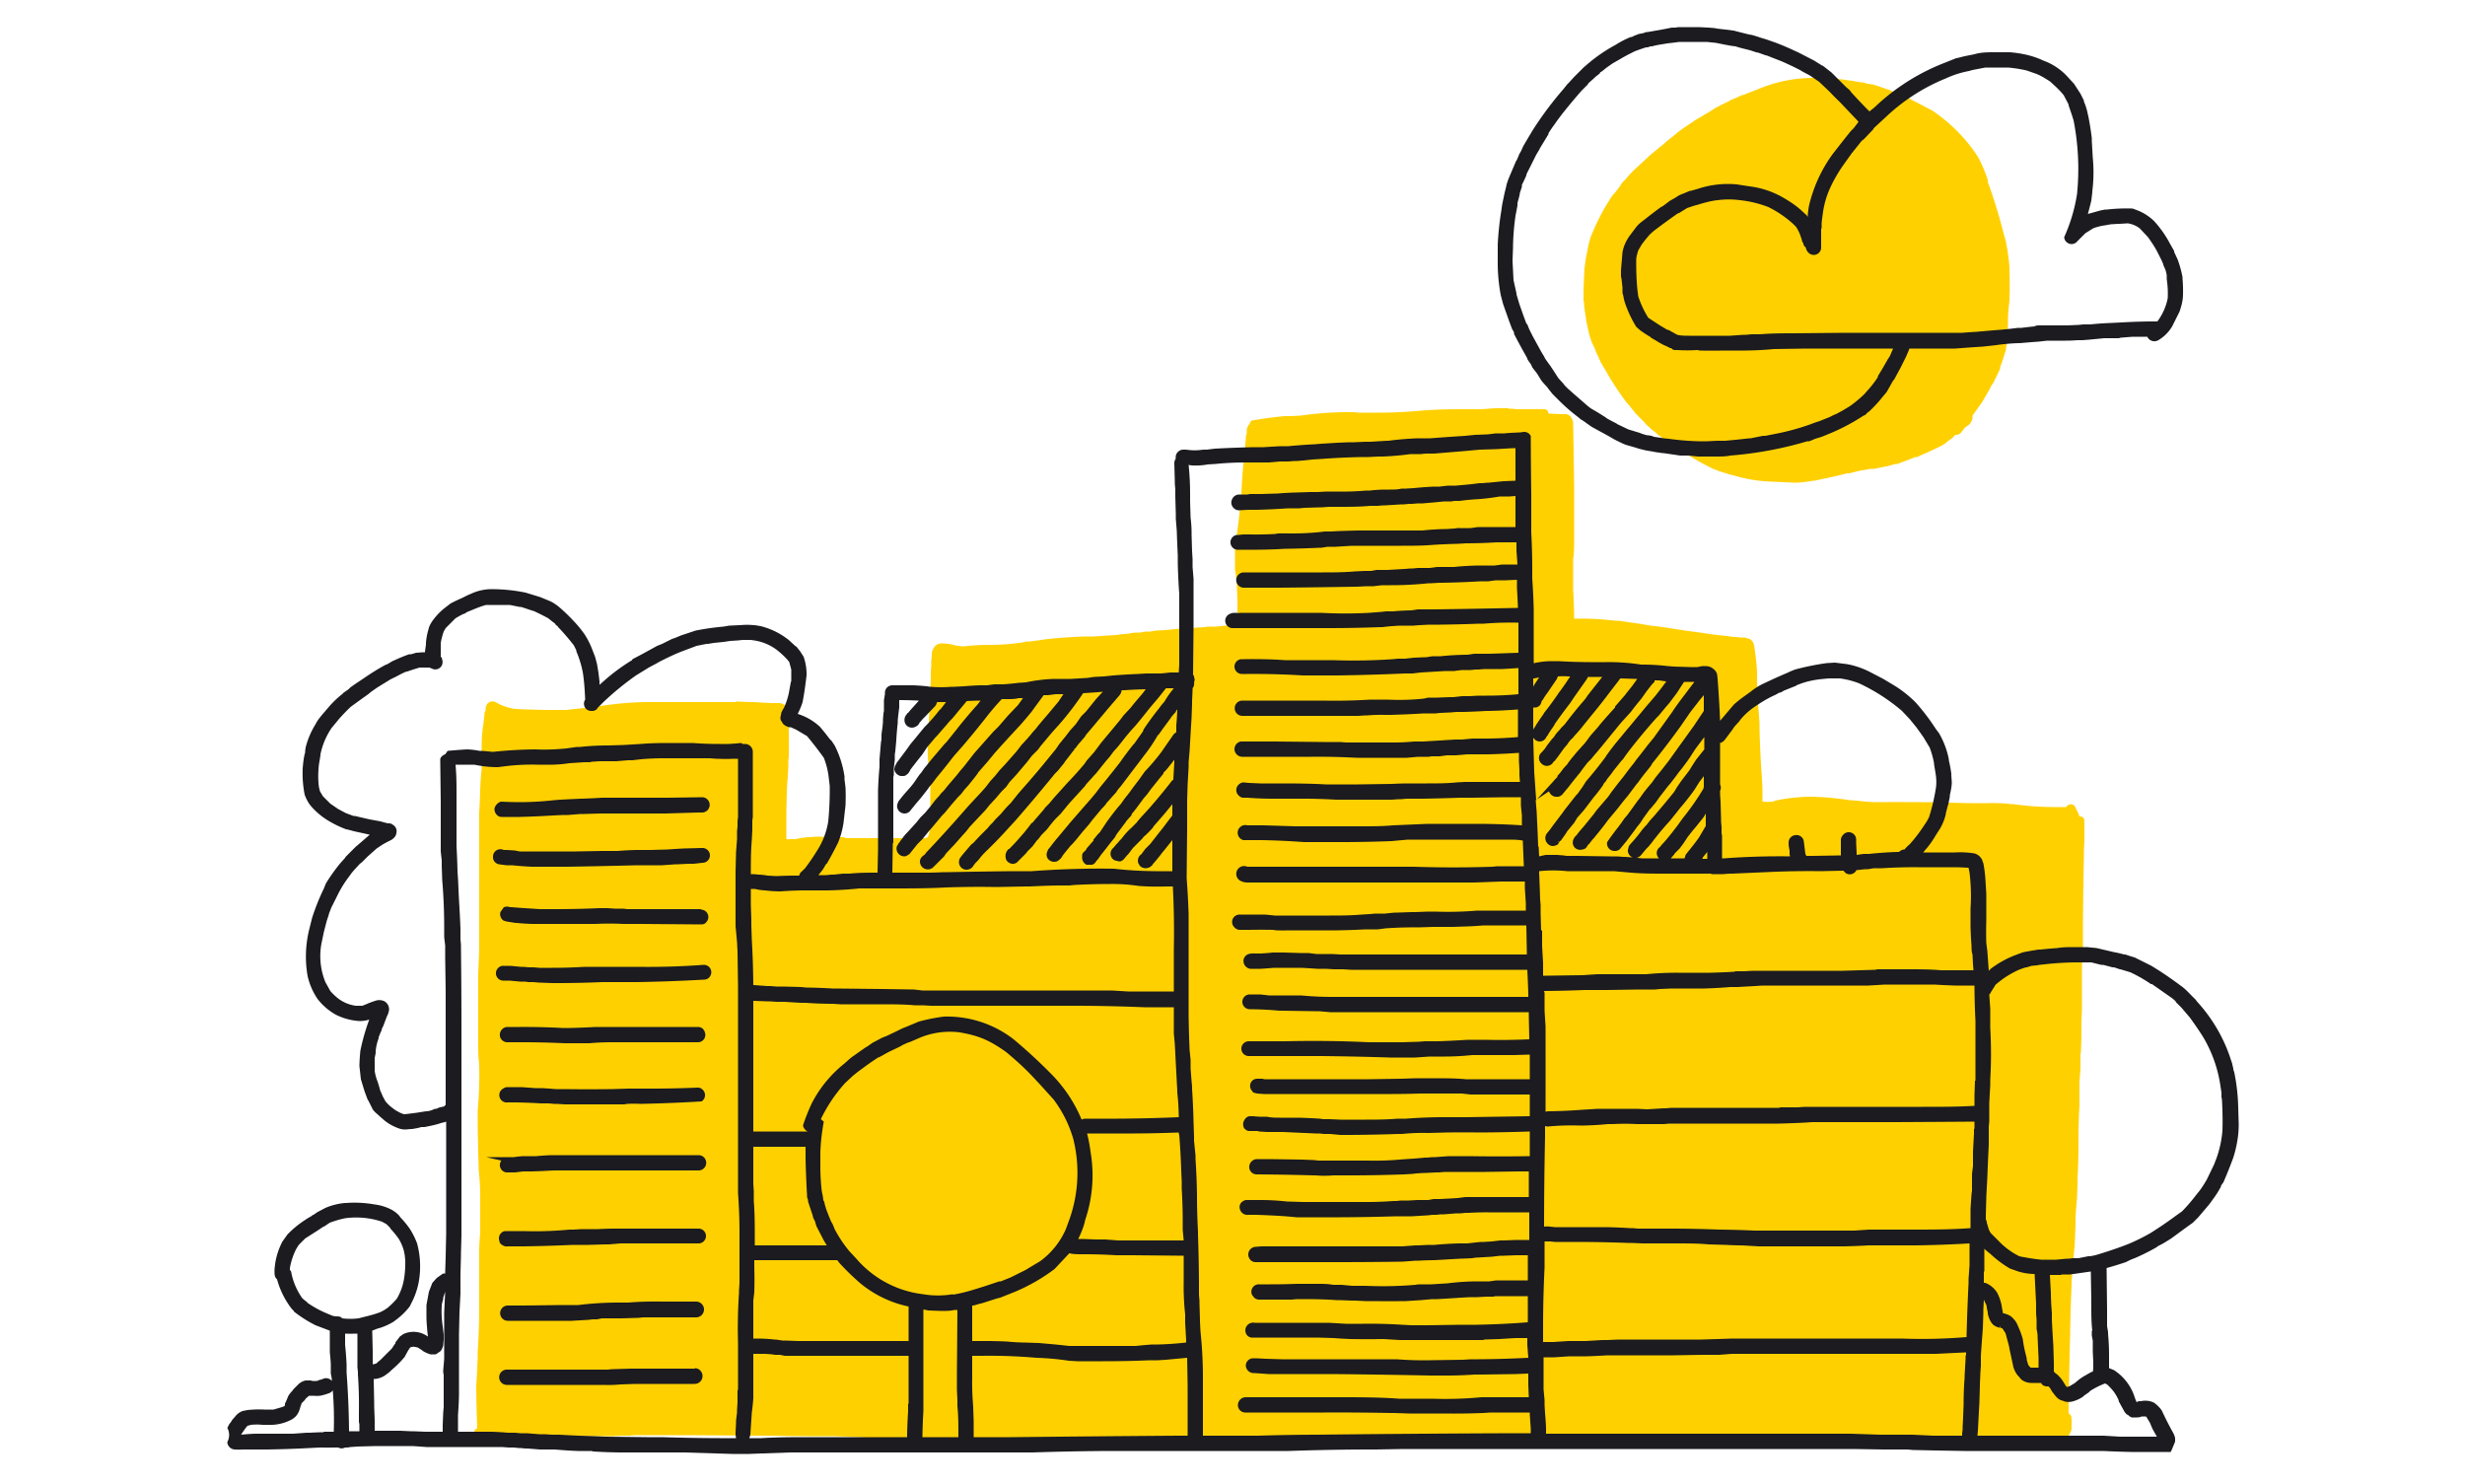
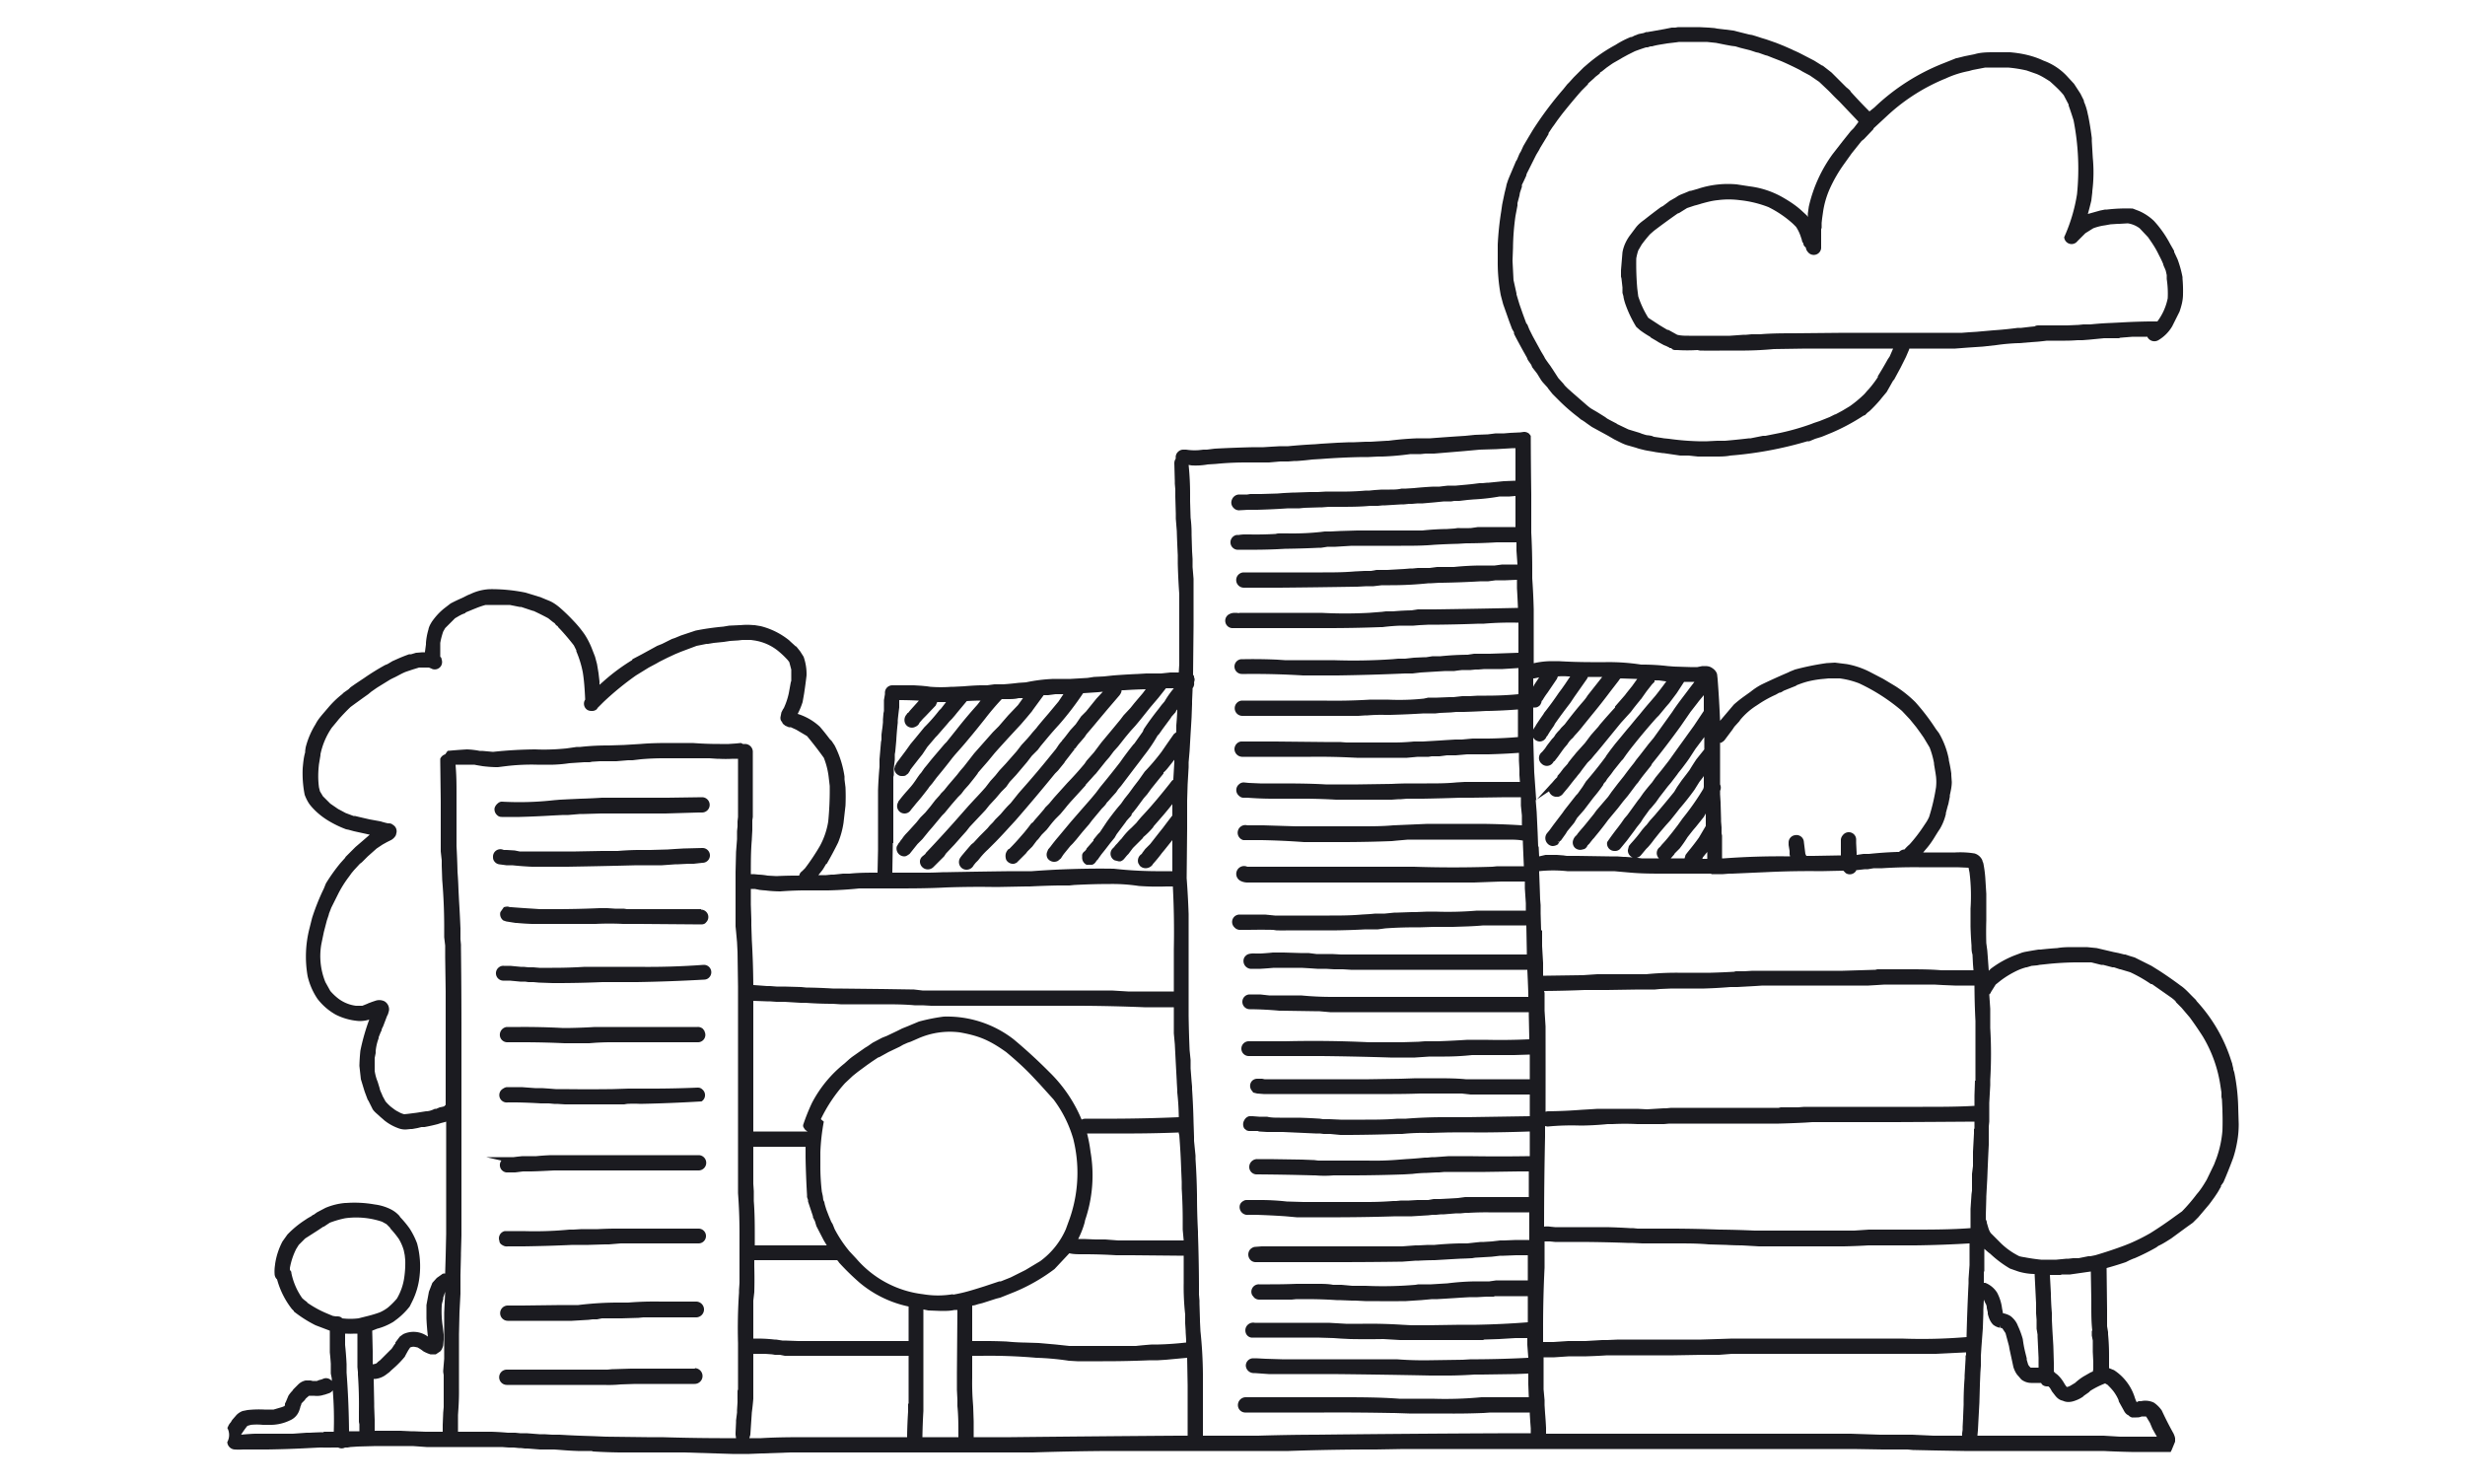
<svg xmlns="http://www.w3.org/2000/svg" width="500" height="301" fill="none">
-   <path fill="#FFD000" d="M368.6 15.8h-1.1a29.1 29.1 0 0 0-10.2 2l-3.8 1.5c-.2 0-.4 0-.5.2h-.2l-.3.2-.5.2-1 .4-.2.2-.5.2-2 1a34 34 0 0 0-1.6 1l-2.9 1.7-.4.3-1.2.8-.9.6-.8.6-.4.3-.2.2-1 .8-1 .8-.3.3-2.7 2.2-2.6 2.4c-1 .9-1.8 1.7-2.6 2.7l-.7.7-.3.5a23 23 0 0 1-1.3 1.7l-.3.3a43.1 43.1 0 0 0-4 7.4l-.5 1.2-.1.4-.3 1.1a43.6 43.6 0 0 1-.5 2.5l-.3 2.2a185.2 185.2 0 0 0-.2 4.9V61l.1.3c0 1 .2 2 .4 3.2v.3a107.6 107.6 0 0 0 .7 3.2l.4 1.2.2.5.5 1c.2.7.5 1.3.8 1.8 0 .3.2.5.3.7v.1l.3.5.4.7.6 1 .2.4a63.8 63.8 0 0 0 3.8 5.7l.3.3 1.6 2 1.7 1.7.3.4 1 .9.3.3.4.3.2.1.3.3.4.4c.2 0 .3.2.5.3l.2.2.9.6.5.4.3.1 1 .7 2.3 1.5.8.5a60.7 60.7 0 0 0 4.6 2.5l1.3.5 1.3.4.6.2 1.2.3.7.2a30 30 0 0 0 7.2 1l4.1.2h.2c1.2 0 2.5-.2 3.7-.4h.3l1.8-.4 1-.2a105.8 105.8 0 0 0 3.8-.9h.4l2-.5 2.3-.4h.7l3-.6 1-.3.5-.1h.3l1-.4a42 42 0 0 0 2.6-1h.4l.8-.4a50.8 50.8 0 0 0 4.1-1.9 6 6 0 0 0 1.4-1l1-.7c0-.2.3-.3.4-.5h.2a1.2 1.2 0 0 0 1-.5l.4-.5.3-.4.5-.4.2-.1c.2-.2.5-.4.6-.7l.2-.4.1-.3v-.6l2-2.8 1.6-2.8.1-.3.5-.7.4-.8 1-2.1v-.3a46.2 46.2 0 0 0 1-3l.1-.2.1-.5v-.3l.2-.8v-.3l.1-1.4v-.3l.1-2v-1.4a41.5 41.5 0 0 1 .3-3.3 86.3 86.3 0 0 0 0-6v-.7a37.6 37.6 0 0 0-.7-5.1V49l-.4-1.3a105 105 0 0 0-3.3-10.8v-.4a29.5 29.5 0 0 0-2-4.7 33.2 33.2 0 0 0-9.3-9.4l-.2-.1a616.2 616.2 0 0 0-5-2.6l-3.6-1.5-1.5-.5-.2-.1-1.6-.5h-.3l-.5-.1h-.2l-.3-.1-.6-.2h-.5a59.8 59.8 0 0 0-8.8-1zM306 82.8H303.3l-2.8.2h-1.9c-4 0-7.7 0-11.4.4h-.3l-1.3.1a90.4 90.4 0 0 1-6.5.2h-3.7l-.6-.1h-1a68.3 68.3 0 0 0-10 .7l-2 .1h-1.3l-1.8.2-.9.1a113.2 113.2 0 0 0-3.9.6 1 1 0 0 0-.4.7 1 1 0 0 0-.3.3v.1l-.1.1-.2.5v.8l-.2.8v.4l-.1 1.2-.1 1.1a115.4 115.4 0 0 0-.7 8.9v.4l-.2 1.6-.1 1a85.3 85.3 0 0 1-1 7.5v2.3a164.3 164.3 0 0 1 0 2.5l.2 1.2v.4l.2 1v1.2l.1 2.5v.3a48 48 0 0 1 0 2v.2a22.3 22.3 0 0 1 0 2.3h-.3a57.8 57.8 0 0 1-4.1.5h-1.7l-.5.1a58 58 0 0 0-1.6.1l-1.3.1h-.4l-1.8.1a57.7 57.7 0 0 1-4.8.4l-1.2.2h-1l-1 .2c-.8 0-1.5 0-2.2.2l-1.1.1a44.3 44.3 0 0 0-1.6.2l-1.7.1-2.8.2H220a102.1 102.1 0 0 0-8.2.6l-1.2.2h-.2l-.6.1-.8.1h-.7l-.9.2a44.8 44.8 0 0 1-6.4.5 46.5 46.5 0 0 0-5.5.3 10 10 0 0 1-2.5-.4 11 11 0 0 0-1.7-.2h-.1a2.4 2.4 0 0 0-1.1.2l-.5.4v.1c-.2.1-.2.2-.3.4a2.3 2.3 0 0 0-.3 1v.5l-.1 1v1l-.1 1.2v1.7l-.2 3.3-.1 2.6v.7l-.1 1.1v1.8l-.1.3a46.3 46.3 0 0 0 .1 8.3l.1 1v.6c.2 1.1.2 2.3.2 3.4a122.7 122.7 0 0 1-.2 7.7 5.7 5.7 0 0 1-.3 1l-.5.2h-16l-.7-.2h-3l-1.5-.1h-1l-1.1.1h-.5l-.9.1-.7.1-1 .2H160.4a4.2 4.2 0 0 1-.9 0v-1-.4-1.6a240.8 240.8 0 0 1 .1-6.7l.1-1.8.1-1.3.1-1.7v-1.5c.2-1 .1-2 .1-3v-.3a85.3 85.3 0 0 0-.1-5.6v-.1l-.3-1.4a40.6 40.6 0 0 1-.4-.8 7 7 0 0 0-.4-.2 1.5 1.5 0 0 0-.7-.2h-.3-.3H156.4l-2-.1-1.6-.1h-.7l-2.3-.1h-.1a1 1 0 0 0-.6.1H131a69 69 0 0 0-9.2.8l-1.9.3h-.3a114.1 114.1 0 0 0-4.7.5h-3.5a196.2 196.2 0 0 1-6.9-.2 11 11 0 0 1-4-1.4 1.4 1.4 0 0 0-1.6.3 1.7 1.7 0 0 0-.4 1v.4l-.2.4-.1 1.1-.2 1.7v-.2a30 30 0 0 0-.3 4.3v4.5l-.2 2.2-.1 2.1a111 111 0 0 1-.2 4.6v28l-.2 4.8v14.1c0 1.4 0 2.8.2 4.1v.3a76.3 76.3 0 0 1-.3 9.1v2.5a383.1 383.1 0 0 0 .2 9.2v.4a49.7 49.7 0 0 1 .3 4.5v8.2l-.1 1.4-.1 1.8v10.4a136 136 0 0 1-.3 10.5v1a172.6 172.6 0 0 1-.3 6v.3a323 323 0 0 0 .2 8.3 1 1 0 0 0-.6 1.2c0 .3.2.6.5.7a1 1 0 0 0 .9 0v.2a1 1 0 0 0 1.8.1l.1-.3h1.4l2.9-.2h1.4l1-.1h17.9l2.2-.1h1.3l1.3-.1h10.5l14.7.1h2.1a564.7 564.7 0 0 0 7.8.1h5.2a261.6 261.6 0 0 1 10 .5l3.7.1h1.3l10.3.8 2 .1a195.2 195.2 0 0 1 12.8 1.3 38 38 0 0 0 4.3.1h20.7l4.9-.3h1.8l.9-.1a132.4 132.4 0 0 0 7.3-.3 92.5 92.5 0 0 1 10.2 0l1 .1a207.7 207.7 0 0 0 2.5 0h14.7a1774 1774 0 0 0 15.2 0l1.6-.1h39.4a359.8 359.8 0 0 1 10.3 0l.8.1a31.4 31.4 0 0 0 5 0 114.4 114.4 0 0 0 5.8 0l4.5-.1H365.5a1961.2 1961.2 0 0 1 17.5.2h1.3a877.4 877.4 0 0 0 9.6-.1l2.2-.1 2.2-.1 2.3-.1h.6l1.5-.1h4.7a525.8 525.8 0 0 1 9.8.1 1 1 0 0 0 1-.7 1 1 0 0 0 .8-.5l.2-.3c.4-.6.8-1.2 1-1.9v-.4-.1-.4a6.7 6.7 0 0 0-.1-1.8 1 1 0 0 0-.5-.5 930 930 0 0 1 .3-15.7v-.5a330 330 0 0 1 .3-9.9v-.8l.1-1c0-.7 0-1.4.2-2.1v-.6a70.6 70.6 0 0 0 .2-2.2l.1-1 .1-1.8v-.2l.1-2.6V247a83 83 0 0 1 .3-4l.1-2.8v-1a137 137 0 0 0 .2-8.2 118.2 118.2 0 0 1 .2-6.8v-1-3.8l.2-2.6v-1.5-1.4l.1-.6a184.1 184.1 0 0 1 .1-3v-2.9l.1-2.7v-2.1-7l.2-1.3v-2.6-4a1083.7 1083.7 0 0 1 .2-14.2v-.9l.1-2.1v-3.9a1 1 0 0 0-.2-.7 1 1 0 0 0-.8-.3c-.2-.7-.6-1.3-.9-2a1 1 0 0 0-1.4-.3 1 1 0 0 0-.4.4h-2.5a64.1 64.1 0 0 1-8.3-.6h-.3a31.3 31.3 0 0 0-4.7-.2H400a137.2 137.2 0 0 1-6.7-.2h-4.2a700.7 700.7 0 0 0-9.1 0 50 50 0 0 1-3.3-.3l-1.5-.1a62 62 0 0 0-7.7-.7h-.8a39.6 39.6 0 0 0-6.2.7l-1 .3a11.6 11.6 0 0 1-2 0v-.2-.8-1a65.6 65.6 0 0 0-.2-4 224 224 0 0 1-.4-8.7v-1.3l-.3-3.9-.2-4.5v-2a54 54 0 0 0-.6-5.3l-.2-.6a2 2 0 0 0-.3-.4 5 5 0 0 0-.4-.3l-.3-.1h-.1l-.6-.2H353l-1-.1h-.4l-1.3-.2-2-.2-.8-.1-2.7-.4-3-.4-.6-.1a660.4 660.4 0 0 1-3.2-.5l-1.4-.2-1.8-.2-1.7-.3-1.4-.2-3.4-.5h-.6l-.9-.1h-.2a50 50 0 0 0-7.3-.3v-.6-.4a156.7 156.7 0 0 0-.2-4.8v-.5-1-1.7-3.2l.1-.5a36.6 36.6 0 0 0 .1-3v-11a1682.4 1682.4 0 0 0-.2-12.7v-.2c0-.5-.2-1-.6-1.5a1.5 1.5 0 0 0-1-.4H316.6l-2-.1h-.5a1 1 0 0 0-.2-.6 1 1 0 0 0-.8-.3h-5.6l-.7-.1h-.9z" />
-   <path fill="#1B1B20" d="M454 224.7v-.1a39.7 39.7 0 0 0-.8-7.1l-.2-.6v-.2l-.2-.8v-.1l-.5-1.5a32 32 0 0 0-6.7-11.2l-.2-.3a10 10 0 0 0-.4-.4l-.3-.3c-.8-.8-1.5-1.6-2.4-2.2a79.9 79.9 0 0 0-4.3-3l-1.6-1-3.4-1.7-1-.3-.3-.1-.6-.2h-.2l-1.2-.3-1-.2-3.4-.8-2-.2h-2.7c-1 0-2.2 0-3.3.2a71.6 71.6 0 0 0-3.4.3h-.4a94 94 0 0 0-2.9.5l-.4.1-1.6.6a20.1 20.1 0 0 0-4.8 2.7l-.4.4-.2-2.8-.1-1.3-.2-1.5a77.2 77.2 0 0 1 0-4.6V185v-3.7l-.2-3.2a23.4 23.4 0 0 0-.4-3 4 4 0 0 0-.2-.5v-.1a2.5 2.5 0 0 0-1.6-1.4l-.7-.1a19 19 0 0 0-3.2-.1h-6.5l.5-.6c.8-.9 1.4-1.8 2-2.8l.5-.8.4-.6a10.8 10.8 0 0 0 1.2-3v-.2l.4-1.5.1-.3.3-1.5v-.3c.2-.9.4-1.8.4-2.7l-.1-1.4v-.3a28 28 0 0 0-.5-2.7v-.2a16.9 16.9 0 0 0-2-5.3l-.6-.8-.2-.3a43 43 0 0 0-4-5.2 24.4 24.4 0 0 0-4-3.2l-2.5-1.5-2.5-1.3c-1.5-.8-3.2-1.4-4.9-1.7l-2.4-.3-1.7.1a54 54 0 0 0-6.4 1.3l-1 .4-.4.2a128.6 128.6 0 0 0-5.3 2.4l-.2.1a13.5 13.5 0 0 0-2.1 1.4l-1.4 1a26.2 26.2 0 0 0-2 1.6l-2.8 3.3a237.5 237.5 0 0 0-.5-8.5l-.1-.9c-.1-.5-.5-1-1-1.3-.4-.3-.9-.4-1.4-.4h-.6l-1 .2h-1.5l-3.2-.1-1.3-.1a44.2 44.2 0 0 0-5-.3h-.4a42.8 42.8 0 0 0-7.2-.5h-3.1a114.8 114.8 0 0 1-6.5-.2h-.3v.5-.5h-1.1a16.7 16.7 0 0 0-3.5.4h-.1v-10.9a141.5 141.5 0 0 0-.3-6.3V116a137.6 137.6 0 0 0-.2-8v-7.8a1088 1088 0 0 1-.1-11.7c0-.2-.2-.3-.3-.5a1.6 1.6 0 0 0-1.1-.4l-.7.1-2.1.1-1.2.1h-1.7l-1.6.2-2.6.1-2 .2a515 515 0 0 0-7.1.5h-2.5a64.9 64.9 0 0 0-6 .5h-.3l-3.3.2H277l-2.3.1h-1l-2.4.1-3.3.2-1.2.1a122.5 122.5 0 0 0-5.5.4h-1.6l-1.8.1-1.6.1H254.4a256.6 256.6 0 0 0-8 .3l-1.6.2h-.7l-.9.1a11.1 11.1 0 0 1-2.6-.1h-.5a1.5 1.5 0 0 0-1.1.4 1.5 1.5 0 0 0-.5 1.4c-.2.3-.3.6-.3 1l.1 3.6v.5l.1 1.2v1.5l.1 3.4v1l.2 2.5a234 234 0 0 0 .2 4.9v1.7a131 131 0 0 0 .3 6.2V134.7l-.1 1.7h-1.7l-1.9.2h-3l-1.7.1a138.9 138.9 0 0 0-5 .3l-1.9.2-2 .1-1.3.2-3.4.2h-3.4a32.6 32.6 0 0 0-5.7.7l-1.5.1a57.6 57.6 0 0 1-3.1.3h-1.8l-1.5.2h-1.4a61.2 61.2 0 0 0-3.3.2l-2 .1h-.5a27.3 27.3 0 0 1-4.3 0l-.7-.1-1-.1-1.6-.1H181a1.5 1.5 0 0 0-1.5 1.5v.3l-.2 1.2v2.2l-.1.5-.1 1.2v.6l-.1 1-.1.7-.1.8v1l-.1.5-.3 3.5v1.5a85.2 85.2 0 0 0-.3 4.8v12l-.1 4.7c-1.9 0-3.8 0-5.7.2H171l-1.9.2h-.5l-1 .1H166l.8-1 .2-.3.6-1h.1a76.2 76.2 0 0 0 2.3-4.3 17.6 17.6 0 0 0 1.1-4l.4-3.5a42.8 42.8 0 0 0 0-3.7l-.2-1.6v-.6a20.2 20.2 0 0 0-2-6.3l-.6-.9-.4-.4a45.1 45.1 0 0 0-2-2.5 11.7 11.7 0 0 0-4.5-2.6 14.4 14.4 0 0 0 1-2.4l.3-1.7a98.9 98.9 0 0 0 .5-3.7 10.5 10.5 0 0 0-.6-3.8l-.7-1.1-.8-1h-.1l-1.1-1-.2-.2a15 15 0 0 0-5.8-2.9l-1.2-.2h-.2a13.4 13.4 0 0 0-2.7 0h-.2l-2.1.1-1.2.2a53.5 53.5 0 0 0-5.6.8l-3 1-1.2.5-.6.2-2 1-1 .4-3.1 1.7-1.9 1-.1.2a40 40 0 0 0-5.8 4.3l-.8.7v-.7l-.2-1.7-.3-1.8-.4-1.5-.7-1.8a16 16 0 0 0-1.4-2.7 22 22 0 0 0-2.3-2.8 36.5 36.5 0 0 0-2.8-2.7c-.6-.5-1.3-1-2-1.3l-1.7-.7-.9-.3-2.3-.7a34.3 34.3 0 0 0-7-.7h-.2a10.1 10.1 0 0 0-4 1l-.5.2-1.2.6a31.6 31.6 0 0 0-2.3 1.1l-1.3 1c-1 .8-1.8 1.7-2.5 2.7-.3.5-.6 1-.7 1.6a13 13 0 0 0-.5 2.7v.3l-.2 1.5v.1h-.5l-1.2.1h-.1l-1 .3H83a32.2 32.2 0 0 0-2.5 1l-.9.4-1 .6-.5.2a48 48 0 0 0-4.2 2.6l-1.8 1.2-1 .7-.4.4-1 .7-.3.3a19.1 19.1 0 0 0-2.8 2.7l-1.2 1.4c-.5.6-1 1.2-1.4 2a16.5 16.5 0 0 0-2 4.7l-.1.7v.3c-.3 1-.4 2.1-.5 3.2a22.6 22.6 0 0 0 .4 5.4c.3.8.7 1.6 1.2 2.2 1 1.2 2.2 2.2 3.5 3a21.2 21.2 0 0 0 3.7 1.8l.5.1 1.1.3 3.2.7-1.5 1.3-1.4 1.2-.5.5-.2.2-1.3 1.3-.1.2-.9 1a35.5 35.5 0 0 0-3 4.2l-.4 1a45.2 45.2 0 0 0-2.4 6l-.5 2a23 23 0 0 0-.4 9.8 13.7 13.7 0 0 0 2 4.6 12.2 12.2 0 0 0 3.7 3.2 12.4 12.4 0 0 0 4.8 1.3c.7 0 1.4-.1 2-.3a42.8 42.8 0 0 0-1.8 6.3 38.7 38.7 0 0 0-.2 3.1l.3 2.7.7 2.3.1.3.6 1.6.1.1.9 1.8c.4.6 1 1 1.5 1.5l.7.6.1.1a9.9 9.9 0 0 0 2.8 1.6c.5.2 1 .3 1.6.3l1-.1h.3l1.1-.2.8-.2h.6a36.8 36.8 0 0 0 2.7-.6l.6-.2.8-.2.3-.1v22.8l-.1 4.5-.1 3.3v.2c-.3 0-.5 0-.7.2l-1 .7-.9 1-.7 1.8-.5 2.7v2.7a49.5 49.5 0 0 0 .3 3.7l-.3-.2a4.9 4.9 0 0 0-4.7-.3l-.7.5-.9 1.2v.2c-.4.4-.6 1-1 1.3l-1.4 1.4-.6.6-.1.1-.4.3-.3.3-.2.1-.4.1h-.2V274l-.1-4.1 1-.4c1.2-.3 2.3-.8 3.3-1.4l.8-.6a14.6 14.6 0 0 0 2.5-2.5l.5-1a15 15 0 0 0 1.5-5.1 17.8 17.8 0 0 0-.5-6.7 15.7 15.7 0 0 0-1.5-3 20.2 20.2 0 0 0-1.9-2.3l-.2-.3a6 6 0 0 0-1.7-1.3 10 10 0 0 0-3.3-1 23.3 23.3 0 0 0-5.8-.3H70a13 13 0 0 0-4 1l-1.7.9-.7.5c-.2 0-.3.2-.5.3l-.7.4-.6.4a20 20 0 0 0-3.5 2.9l-1 1.4a14.3 14.3 0 0 0-1.5 4.6v.1a8 8 0 0 0-.1 1.9c0 .4.2.8.4 1l.1.1a17 17 0 0 0 3 6l.4.4v.1a25.4 25.4 0 0 0 4.4 2.8l2.9 1.1V274.3a50 50 0 0 1 .2 2.3v2l.2 1v.5a1.5 1.5 0 0 0-1.6-.5l-.5.2-.4.1a3.7 3.7 0 0 0-.5.2h-.9l-.4-.1h-1a3 3 0 0 0-1.5.8l-.6.6-.4.4-.2.3a6 6 0 0 0-.8 1l-.5 1.2-.2.4v.3l-.1.2-.5.2-1.7.5h-1.9a21.7 21.7 0 0 0-3.4.1l-1 .2c-.5.2-1 .5-1.4 1l-.7.8-.3.5c-.3.3-.5.7-.6 1l-.1.1a3 3 0 0 1 0 2.9 1.6 1.6 0 0 0 1.5 1.5 12.1 12.1 0 0 0 1.7 0h4.9a214.9 214.9 0 0 0 8.7-.3l2-.1a88 88 0 0 0 2.9 0h.8a1.5 1.5 0 0 0 1.4 0h.5l.6-.1 1.5-.1 3.7-.1H83.7l2.8.2h15.3l1.4.1h1l1 .1h.4l.9.1h.5l2.5.2h2.9l1.4.1a63.3 63.3 0 0 0 3.4.2H120l.3.1a105.2 105.2 0 0 0 7.8.2h10.6l9.8.3h3.5l2.5-.1h.2l5.6-.2H209.5a570 570 0 0 1 15.5-.3h36.4a491.4 491.4 0 0 1 17.7-.3l5.7-.1H375.9l6 .1h5l1.1.1 4.6.1 5.8.1h28.2a185.2 185.2 0 0 0 5.7.2h8l.2-.4a98 98 0 0 0 .7-1.7V292v-.3l-.1-.4-.2-.5a66.3 66.3 0 0 1-2.4-4.7c-.4-.6-1-1.2-1.6-1.6-.8-.4-1.8-.5-2.6-.3h-.5l-.4.2a7 7 0 0 1-.4-1 10.3 10.3 0 0 0-4.2-5.5l-1-.4v-.8-1.7a44.8 44.8 0 0 0-.2-4.4v-.4l-.2-1.2v-.3V265.7l-.1-8.5.7-.2a66 66 0 0 0 3.2-1l.8-.4.7-.3.3-.1a43.4 43.4 0 0 0 4.4-2.2l.4-.3c.9-.4 1.8-1 2.6-1.5l3-2.2 1.4-1 1.1-1.1 2.2-2.6.3-.4.8-1.1.6-.9.3-.5.1-.2.3-.5v-.2l.5-.7a92 92 0 0 0 2-5 22.8 22.8 0 0 0 .8-3.3c.2-1.1.3-2.3.3-3.5l-.1-3.3zM65.6 290.5h-.4a109.3 109.3 0 0 0-2.4.1h-.6l-2.8.2H51.7a47.2 47.2 0 0 0-2.8.2 21.1 21.1 0 0 1 1.2-1.7l.1-.1.7-.2a11.8 11.8 0 0 1 2.4 0h1.2a9.1 9.1 0 0 0 4.3-.9 3.4 3.4 0 0 0 1.9-2l.2-.6v-.1l.2-.5c0-.2.1-.3.3-.5l.4-.4.2-.3a10.3 10.3 0 0 1 .7-.6h1a4.5 4.5 0 0 0 1.7-.1l.3-.1h.1l.9-.3c.3-.1.6-.3.8-.6a74.3 74.3 0 0 1 .2 8.4h-2zm6.9-.2h-1.7a181.8 181.8 0 0 0-.5-11.9v-.4-1.3a66.7 66.7 0 0 0-.3-3.9v-2.3h.3a10.2 10.2 0 0 0 1.5 0h.7V277.3l.1 1v.5a86.7 86.7 0 0 1 .2 7.4v2.2l.1.5v1.4h-.4zm1.8-23.3l-1.6.4a14 14 0 0 1-3.3 0c-.2-.3-.6-.4-1-.4h-.3l-.6-.1-1.2-.5a21.1 21.1 0 0 1-4-2.2v-.1a7 7 0 0 1-1-.8 13.5 13.5 0 0 1-2.2-5.1c0-.3-.1-.4-.3-.6v-.4a13.8 13.8 0 0 1 1.3-3.9l.5-.8 1.3-1.3 2.5-1.6 1.2-.8h.1l1.2-.8a20 20 0 0 1 3.1-.9 16.5 16.5 0 0 1 7.5.7l.9.5.7.7.1.2a20 20 0 0 1 1.7 2.1 9.7 9.7 0 0 1 1 2.3l.2 1 .1 1a20.3 20.3 0 0 1-.2 3.5 11.6 11.6 0 0 1-1.5 4.3 15 15 0 0 1-1.8 1.8 8 8 0 0 1-1.7 1 25.7 25.7 0 0 1-2.7.8zm15.8-.7v9.3l-.2 2.4v.3l.1.6v6.5l-.1 1.1-.1 2.5v1.4h-3.5l-2.5-.1h-.5l-2.1-.1H76V288l-.1-2.7v-.7l-.1-4.9c.8 0 1.7-.3 2.4-.8l.8-.6.3-.3.9-.8a21 21 0 0 0 1.9-2l.2-.4.5-.9.4-.6c.3-.1.6-.2 1-.1l.5.1.5.3.3.2.4.3a7.6 7.6 0 0 0 1.4.6h1.1l.9-.6c.3-.3.5-.8.6-1.2l.1-1.2v-1l-.2-1.7a20 20 0 0 1-.2-4.1c0-.5.2-1 .3-1.4v-.3l.4-1.2-.2 4.2zm150-11.6v5.5a50.7 50.7 0 0 0 .3 6.4v1.8l.1 1.6v.2l.1 1.6v.5a63 63 0 0 1-5.6.4h-1.3a86.6 86.6 0 0 0-3.3.3h-13.5l-2.8-.3-3.4-.3-3.1-.1h-.2a44.2 44.2 0 0 1-3.2-.2 98.9 98.9 0 0 0-5-.1h-1.9-.1v-7.2c.5 0 .9-.2 1.3-.3l.8-.2 2.8-.9.8-.2 1-.4 2-.8a37 37 0 0 0 8-4.6l3-3.2c.8.2 1.7.2 2.6.2h.6a107.2 107.2 0 0 1 6.3.2h3.2l10.5.1zm-1-25v.2l.1.3a150.3 150.3 0 0 1 .4 7.2l.1 2.3v1.4a104.3 104.3 0 0 1 .2 7.1v1.2l.2 2.2h-13.3l-2.6-.2h-2l-2.4-.1h-1.1a17.7 17.7 0 0 0 1.3-3.3l.1-.5a28.1 28.1 0 0 0 1.1-13.9 29 29 0 0 0-.7-3.7h6.4a273.3 273.3 0 0 0 12.3-.2zm-.3-8.1a50.3 50.3 0 0 1 .3 4.7v.3a334 334 0 0 1-12.5.3h-6.2c-.3 0-.7 0-1 .2a29 29 0 0 0-6.5-9.6l-.4-.4a103.2 103.2 0 0 0-6.9-6.3 22 22 0 0 0-14.2-4.6 38.5 38.5 0 0 0-5 1l-2.4 1-1 .4-1 .5-2.1 1-1 .4-1.9 1-1 .7-.5.3-1 .7-1.7 1.2-.5.4-1 .9a25 25 0 0 0-6.6 8 40.3 40.3 0 0 0-1.8 4.5c0 .2 0 .4.2.6.1.3.4.5.7.7h-11V203l2.7.1h.6l1.4.1h1.6l3.3.2h1a73.6 73.6 0 0 0 5.5.2l1.6.1h8.4c2.1 0 4.4 0 6.6.2h1.6l1.8.1h30a356.8 356.8 0 0 1 13.2.3h6v5.3l.2 2.2.2 3.9.2 3.7v.1l.1 1.7v.5zm-85.7 34h16.7l.2.2.2.3a50 50 0 0 0 4.2 4.1 22.7 22.7 0 0 0 9.9 4.8v7h-22.4l-2.7-.1h-.5l-1.3-.2h-.3a32.4 32.4 0 0 0-3.3-.2h-1v-3.6-4.1l.2-1.7a96.3 96.3 0 0 0 0-5.2v-1.3zm.4-3h-.4v-1.3c0-2.6 0-5.1-.2-7.7v-2l-.1-1.5v-7.5h10.6v2.2a182.6 182.6 0 0 0 .3 7.6v.4l.2.6v.3l.2.6.3.9.5 1.5v.2l.4.8.3 1 1.5 2.9.6 1h-14.2zm27.7-81.6v-8.2-5.2l.1-.4v-1.4l.2-1.7V153l.1-.6.1-1.1.1-1.1a62.3 62.3 0 0 1 .3-3.6v-.5a70.6 70.6 0 0 1 .3-2.6v-1.3-.2a77.2 77.2 0 0 1 3.8.1h.2l-1.8 2-.4.5h-.1l-.2.3a1.7 1.7 0 0 0-.4 1.5 1.5 1.5 0 0 0 2.2 1l.2-.1c.3-.2.5-.4.6-.7l.7-.8.6-.6 2-2.1.3-.7h1.8l-1 1.3-.4.4a34.8 34.8 0 0 1-2.6 3l-.4.4-1.8 2.2-1 1.2-.5.7-.5.7-1.8 2.4-.2.4c-.2.2-.2.5-.3.8a1.5 1.5 0 0 0 .8 1.3c.3.2.5.2.8.2.3 0 .6 0 .8-.2l.4-.3.4-.6c0-.2.2-.3.3-.5l1.4-1.8.8-1 1-1.5 1.7-2 .3-.3 2-2.3.5-.6.5-.5.6-.7.4-.5 2-2.4a49.9 49.9 0 0 1 2.8-.1l-.7.9a92.3 92.3 0 0 0-4.2 5l-2 2.5-.4.4-2.3 2.7-.5.6-.8 1-.5.6-.7 1-.2.2-.5.7-.4.6-.5.7-.4.5-.7.8a32.5 32.5 0 0 0-1.9 2.3v.1a1.5 1.5 0 0 0 1.3 2.3 1.5 1.5 0 0 0 1.1-.5l.3-.4.5-.6.4-.5.6-.7.5-.6 1.1-1.4.3-.4.2-.3.6-.7.9-1.2a118.2 118.2 0 0 0 3.2-4l.5-.6 1.5-1.7.6-.7 1.5-1.8.9-1.1 1.6-2a52 52 0 0 1 3.4-4h1.1c.8 0 1.6 0 2.3-.2h.9l-1 1.4-2 2.1-1.3 1.5-.6.7-.6.6-.6.6-3.8 4.3-2.1 2.7-.7.8-.7.9-.6.7-1.2 1.4-.8 1-.6.6-.3.4-.9 1-1 1.3-1 1.2-1 1-.8 1-1 1.1a40.8 40.8 0 0 1-1.3 1.4l-.4.5-.2.3-.4.5-.1.2-.2.2-.4.7a1.6 1.6 0 0 0 1.5 2c.3 0 .5-.1.8-.3l.3-.2.8-1 .8-1 .4-.4.6-.6 1.3-1.6.7-.8 2-2.4.5-.5 1.4-1.7 1.3-1.5.7-.7.6-.8.9-1 .8-1a29.6 29.6 0 0 0 1-1.3l.1-.2 2-2.3 1.4-1.7.8-.9 2-2.2 2.5-2.7 1.2-1.4 1-1.2.2-.3 2.2-3h.9l1.5-.2H215.7l-1 1.5-2 2.4-1.2 1.4-1 1.2-.3.4-.8.9-.4.5-.6.7-1.2 1.3-1 1.3-2.2 2.5-1.3 1.4-.8 1-1 1.1-1 1.3a78.7 78.7 0 0 1-2.2 2.4l-1.2 1.3-3 3.4a275.5 275.5 0 0 1-5.7 6.2l-.1.2-.6.5a1.4 1.4 0 0 0-.5 1 1.6 1.6 0 0 0 .5 1.2 1.6 1.6 0 0 0 2.2 0l.5-.5.7-.7 1-1 .4-.6 1.7-1.8 1.5-1.7.9-1 .7-.9 3.2-3.4.8-1 1.3-1.4 1.1-1.3 1-1 .7-1 1.3-1.4 2.2-2.6 1-1.3 1.2-1.2.6-.8 1.5-1.8a74.6 74.6 0 0 1 2.2-2.5 61.4 61.4 0 0 0 4.9-6.4l3-.2 1-.1-1.3 1.4-2.1 2.6-1 1-1.1 1.6-1.1 1.2-1 1.3-.4.5-.2.2-.1.2-.2.2-.4.5-.6.9-.9 1.1a181.5 181.5 0 0 1-6 7.1l-.7.8-1.6 2-.6.6a39.7 39.7 0 0 0-1.4 1.6l-.5.5-.6.6-.5.6-.6.6-.5.6-1.6 1.6-1.2 1.3-.5.4-.6.7-.6.7-.5.6a6.4 6.4 0 0 0-.6.8 1.6 1.6 0 0 0 0 1.5 1.5 1.5 0 0 0 1.3.8h.1a1.6 1.6 0 0 0 1.4-.9l.4-.5.5-.5.4-.5a15.2 15.2 0 0 1 1.6-1.7l1.3-1.3.3-.3a104.7 104.7 0 0 0 2.8-3l1.2-1.3a390.4 390.4 0 0 0 8-9.5l.6-.6 1.3-1.6.1-.2.7-.9 1-1.3.2-.2v-.2l.2-.1.6-.8.7-.8.6-.7.4-.6a102.1 102.1 0 0 0 2.2-2.6l2.1-2.5 2.4-2.8c.2-.3.4-.6.4-1h.5a96.2 96.2 0 0 1 4.4-.2l-.6.8-1.7 2-.8 1-1.4 1.5-.6.8-1.4 1.7-2.5 3-1.5 2-1.5 1.7-.4.6a68.4 68.4 0 0 1-3.5 3.9l-2.7 3-1 1.2-.8.8-.2.3a110.8 110.8 0 0 1-1.9 2.2l-.4.5-.3.2-.6.8-.4.5-.4.5-.7.8a42 42 0 0 1-2.4 2.6h-.1a2 2 0 0 0-.6 1c-.1.5 0 .9.1 1.2a1.6 1.6 0 0 0 1.6.8l.5-.2.6-.6.7-.7.6-.6.3-.4 1-1 .3-.4.6-.8.3-.3.7-.9.4-.4.6-.6.4-.5a22 22 0 0 1 1.4-1.7l1-1 1-1.2.4-.5.6-.7 1.1-1.2 1-1.1 1-1.1v-.1l.9-1 .1-.1.8-.9.3-.3 2-2.5.7-.8.3-.4.6-.8.9-1 1.5-1.9 1-1.2 1-1.1 1-1.2 2-2.5 1.7-2 1.5-1.9h1.6a19.1 19.1 0 0 0-1.6 2.2l-.3.5-.6.7-.6.8a57.5 57.5 0 0 0-3 4.1l-.2.5-1.7 2.4-.2.2a64.7 64.7 0 0 0-2.7 3.6 195.4 195.4 0 0 1-4 5l-.6.8-.3.4-1 1.2-2.1 2.4-2 2.3-1.5 1.8-1 1.2a34.8 34.8 0 0 0-1.6 2l-.5.6-.2.5a1.5 1.5 0 0 0 .1 1.3 1.6 1.6 0 0 0 2.1.5l.6-.5a13.2 13.2 0 0 1 .6-.9l1.3-1.6.5-.5.7-.8 1.3-1.6 1.3-1.5.6-.8 2-2.4c.4-.4.8-.8 1-1.2l.3-.3.7-.8.9-1 .4-.6.6-.7 2.5-3.3 1.3-1.7.9-1.2a31.9 31.9 0 0 0 2.7-4l.3-.3.7-1 1.7-2.3.1-.2.9-1c0-.2.2-.4.3-.5a53 53 0 0 1-.2 3.2v1.4l-.5.4-1.4 2-1.1 1.6a43.8 43.8 0 0 1-3.4 4l-1.2 1.7-1 1.3-.8 1.1-.3.4-.8 1-.7 1-.6.7a55.3 55.3 0 0 0-2.3 3l-.4.6-1 1.5-.4.4-.9 1.1v.2l-1.4 1.6c0 .2-.2.3-.3.5-.3.2-.5.4-.6.8v.6a1.6 1.6 0 0 0 .9 1.4h1c.4 0 .8-.4 1-.8l.3-.3.2-.3.5-.7.8-1 1-1.3.9-1.1.4-.7.3-.4 1.5-2 .2-.3a45.7 45.7 0 0 1 1-1.1c0-.3.2-.5.4-.7l.7-.9 1.4-1.9.7-.8.8-1.1.8-1 .4-.5 1.3-1.6v-.2c.6-.5 1-1.1 1.5-1.7l.7-.9v.5l-.2 3.4v.2c-.2 0-.3.2-.4.3l-.3.4a145.6 145.6 0 0 1-2.6 3.2l-1.2 1.4a75 75 0 0 1-2 2.2l-.6.7-.4.5-1 1c-.8.7-1.4 1.4-2 2.2l-.3.3-.6.7-.3.3a5 5 0 0 1-.5.6 1.5 1.5 0 0 0 .3 2.5l.8.2h.4a1.7 1.7 0 0 0 .8-.6l.5-.6.3-.3.6-.8.3-.4 1-1 1-1 .1-.2a16 16 0 0 0 2-2l.1-.2 2-2.3 1-1.2.8-1V165.4a172.4 172.4 0 0 0-1.9 2.5l-.8 1-1.8 2.3-1 1-.6.8-.1.2a1.6 1.6 0 0 0-.7 1.9l.3.5c.3.3.7.5 1.2.5a1.8 1.8 0 0 0 1.3-.6l.2-.3a28.7 28.7 0 0 0 1.8-2.2l.5-.6 1.6-2V176.7H235.6a82.1 82.1 0 0 1-9.7-.5 184.5 184.5 0 0 0-16.6.5h-4a1830.5 1830.5 0 0 0-13 .2h-.9a74.9 74.9 0 0 1-5.1.1H181l.1-6zm-13.3 9.6a76.5 76.5 0 0 0 6.4-.4h6.6c3.7 0 7.4 0 11-.2a196.7 196.7 0 0 1 9.2-.1h1.8l5.2-.1h.8a186.2 186.2 0 0 1 5.7-.2h2.3l1-.1a144.4 144.4 0 0 1 6.8-.2h.6a36 36 0 0 1 5.7.4 51.4 51.4 0 0 0 5.6.1h1.3a177 177 0 0 1 .2 12.7v8.6h-9.3l-3.3-.2h-38.4l-1.7-.2-6.5-.1h-.1l-9.1-.1h-.8a118.5 118.5 0 0 0-5.4-.2l-1-.1-3.5-.1h-1.5l-1.3-.1h-.6l-2.7-.2h-.1a177.6 177.6 0 0 0-.3-9.1l-.1-3v-1.2l-.1-3v-1-2.2h.8l1 .2a17.1 17.1 0 0 0 1.1.1 25.6 25.6 0 0 0 3.1.2 70.5 70.5 0 0 1 6-.2h3.6zM89.1 133l-.2.2.2-.2zM150 258v2.2l-.1 1.5v.5a106.5 106.5 0 0 0-.2 10.2v9.4l-.1.3a125.8 125.8 0 0 0 0 2.3l-.1 1.6v.5l-.2 1.6v.4l-.1 2.1v.4l.1.7a429.3 429.3 0 0 1-15.1-.2h-3l-8.3-.1-2.4-.1-3-.1a180.2 180.2 0 0 1-4-.2H112l-1.6-.1h-1l-2.6-.2h-1.3l-1-.1H103a56.2 56.2 0 0 0-3.3-.2h-6.8v-1.8-1.6l.1-1.5a51.9 51.9 0 0 0 .1-4v-.9-3.7-.4-2.6-3.3l.1-4.4.2-3.8v-2-1.8l.1-4v-.4l.1-3.6v-41a1306.7 1306.7 0 0 0-.1-17.3v-.7l-.1-1.1v-2.2a270 270 0 0 0-.3-5.8l-.1-2a77 77 0 0 0-.2-3.7v-.1a160.6 160.6 0 0 0-.2-5.1v-.6-10.2c0-1.6 0-3.5-.2-5.7h3.8l.5.1 1.2.2a25.9 25.9 0 0 0 2.6.2h.5l1.6-.2a43.2 43.2 0 0 1 6.3-.3h3.3a27 27 0 0 0 3.3-.3l3-.2h1.1l.5-.1 1.6-.1h3.3l2.4-.2h.9l1.7-.2a53.4 53.4 0 0 1 4.7-.2h9.2l1.5.1h.3a27 27 0 0 0 3 0h1V165.7l-.1.9v1l-.1 1v1.6l-.2 2.6-.1 4.1v11l.1 1 .2 2.2.1 2 .1 7v41.9a110.9 110.9 0 0 1 .3 7.7v8.3zm1.2-107.1h-.5l-.4-.2-1 .1-1.5.1H146a70.4 70.4 0 0 1-5.5-.2h-4c-2.1 0-4.3 0-6.6.2l-3.3.2-3.1.1h-.3a50.3 50.3 0 0 0-5.5.3h-.7l-2.1.3c-2 .2-4.2.3-6.3.2a86.3 86.3 0 0 0-8.6.5l-2.2-.2h-.5a16.4 16.4 0 0 0-2.6-.3 104.9 104.9 0 0 0-3.9.3l-.5.7a1.6 1.6 0 0 0-1 .9v.6l.1 8.1v10.1l.2 1.8v1.1l.1 2.9a113.2 113.2 0 0 1 .4 9.7v1.9l.2 1.7V194.2l.1 6.9v23a2 2 0 0 0-.3.3 8 8 0 0 1-.9.2l-.7.3h-.3c-.6.3-1.2.5-1.8.5l-1.9.3-.8.1a35.5 35.5 0 0 1-1.7.2 4.1 4.1 0 0 1-1.2-.5 5 5 0 0 1-.7-.4l-.8-.6a10 10 0 0 1-1.1-1.1l-.6-1.1c-.2-.6-.5-1-.6-1.6l-.4-1.3c-.3-.7-.5-1.5-.6-2.2v-2.6l.2-1v-.4c.1-1 .3-1.8.6-2.6v-.2l.4-1 .2-.4c0-.3.2-.6.3-.8l.8-2.1.2-.4.2-.7a1.9 1.9 0 0 0-.9-1.9 2.4 2.4 0 0 0-1.9-.1l-.6.2-.8.3-.2.1-1 .4h-1.3a7.5 7.5 0 0 1-3.5-1.4A11 11 0 0 1 67 201l-1-1.8a14 14 0 0 1-.8-7.8l.5-2.4.6-2.3.4-1.2v-.1l.5-1.3 1.4-2.8a22.4 22.4 0 0 1 2.2-3.5l.5-.7.5-.6 1.2-1.3.4-.3 1-1 .2-.2 1.8-1.6 1.2-.8.9-.5.2-.1.6-.3c.4-.2.8-.6 1-1l.1-.4a1.5 1.5 0 0 0-.7-1.7c-.2-.2-.5-.3-.8-.3h-.2a16.1 16.1 0 0 1-1.5-.4l-2.2-.4a146.3 146.3 0 0 1-3-.7h-.3l-1.6-.6-1.3-.7-.2-.1L67 163l-1.5-1.5-.6-1-.2-.8c-.2-1.5-.2-3 0-4.7l.3-1.8v-.2a14.9 14.9 0 0 1 2.3-5.4l1-1.2.4-.5a42.9 42.9 0 0 1 2.4-2.5 259.5 259.5 0 0 1 3.6-2.6l.6-.5 1-.7.3-.2 2.6-1.6.6-.3c.9-.4 1.8-1 2.7-1.3h.1l1.2-.4 1.3-.4h2l.5.2.2.1a1.5 1.5 0 0 0 1.8-.7 1.6 1.6 0 0 0 .1-1.2l-.1-.4-.2-.2V130.4a15 15 0 0 1 .6-2.3l.4-.7 2-2c.7-.4 1.3-.8 2-1l.2-.2 1.7-.7.5-.2a17.1 17.1 0 0 1 1.8-.6H103.4l1 .2 1 .2h.3l2.4.8h.1a53.3 53.3 0 0 1 3 1.5l1 .8.3.2.3.4.3.2.2.3.3.3a47.2 47.2 0 0 1 2.8 3.3l.5 1v.2a20.8 20.8 0 0 1 1.3 4.2c.3 1.8.4 3.6.5 5.6a1.5 1.5 0 0 0 .2 1.9c.3.3.7.4 1.1.4a1.4 1.4 0 0 0 1.1-.4l.1-.2 1.2-1.2a59.9 59.9 0 0 1 6.6-5.4l2.6-1.6 1.5-.8.7-.4 1.6-.8 1.5-.7 1.2-.5 3.2-1.2 2-.4h.3l1.2-.2 2-.2 1.3-.2 1.6-.1.9-.1h1.7l.7.1a10.1 10.1 0 0 1 4.8 2.1 18 18 0 0 1 2 1.9l.3.4.4 1.5v2.3l-.1.3-.4 2.2a14.3 14.3 0 0 1-1 3l-.2.3-.3.6-.2 1c0 .3 0 .6.3.9l.2.4.5.4.7.3h.4l1.1.5 2.2 1.3a79.8 79.8 0 0 1 3.4 4.4 15.4 15.4 0 0 1 1 4l.2 1.7a65.4 65.4 0 0 1-.3 7.2 15.4 15.4 0 0 1-1.7 5 44.4 44.4 0 0 1-3 4.5l-.3.3-.3.3c-.3.2-.5.5-.6.9a83 83 0 0 0-4.6.1l-1.8-.1a13.2 13.2 0 0 0-1.7-.2h-.1l-1-.1h-.6c0-2.5 0-4.7.2-7v-.1l.1-1.8v-2l.1-.7v-1.3-4-8a1.6 1.6 0 0 0-1.5-1.5zm33 133.8v1.6a95.2 95.2 0 0 0-.2 4.8v.4H164.4c-3.3 0-6.7 0-10 .2H152l.2-.7.1-1.5.2-3 .1-.8a47.1 47.1 0 0 0 .2-2v-1.3-.6-2V274.6h2.4l1.4.1.6.1h1l1 .2h25.1v9.7zm2.9 6.8a122.5 122.5 0 0 1 .2-5.3v-.9V276v-10.4l1 .2 2.6.1c1 0 1.8 0 2.7-.2h.6l-.1 12.8v3.4l.1 2v1.3c.2 2 .2 4 .2 6.1v.2H187zm6.2-29a18.2 18.2 0 0 1-6.1 0 21.1 21.1 0 0 1-13.5-7.2l-1.4-1.5a25.7 25.7 0 0 1-3-4.5l-.4-1-.3-.5-.5-1.2-.5-1.3-.3-1-.1-.5-.2-.4-.1-.8-.2-.9a43.8 43.8 0 0 1-.3-5.2v-.2-1.6-1a43 43 0 0 1 .7-6.2l-.6-.5a30.6 30.6 0 0 1 4.9-7.3l1.6-1.5 1-.8 1.9-1.4 1-.7 1.2-.8.3-.1 1.8-1 2.3-1.1.7-.4.9-.4.6-.2 1.6-.7a15.9 15.9 0 0 1 8.4-1.2c1.7.3 3.4.7 5 1.4s3 1.6 4.4 2.6c1.8 1.5 3.6 3.1 5.3 4.9l1.5 1.6 2.8 3.1a24.7 24.7 0 0 1 4 8 28.3 28.3 0 0 1-.5 15.5l-.2.6-.8 2.2a16 16 0 0 1-5.2 6.5l-3 1.8-3 1.5-2 .8h-.3l-3 1-1.6.5-1 .3a32 32 0 0 1-3.8.9zm47.7 28.7h-2.1a9818.2 9818.2 0 0 0-33.8.3h-7.6v-3.2l-.1-3-.1-1.4a53 53 0 0 1-.1-4.4v-.9-3.6h1.8a110 110 0 0 1 11.2.4 54.4 54.4 0 0 1 6.6.6l1.7.1h5.2a215 215 0 0 0 9.6-.2h1.6l1.6-.1 4.3-.4.1 5.6V291.2zm66.4-.5a5146.3 5146.3 0 0 0-40.4.3 425.3 425.3 0 0 0-11.8.2H244V285v-6.3a89.2 89.2 0 0 0-.5-8.7l-.1-2v-.3l-.1-3.3v-.6l-.1-1.2v-2.2a342 342 0 0 0-.2-10v-.6a136.3 136.3 0 0 1-.2-7.4 140.3 140.3 0 0 0-.3-7.3v-.7l-.3-3v-.8l-.1-3a149.1 149.1 0 0 0-.3-6.7v-.5l-.1-1.1-.2-2.6V215l-.2-2a246.8 246.8 0 0 1-.2-7v-15.4-5.2a171.6 171.6 0 0 0-.4-7.3l.1-10v-3.5-2.2l.1-3.3.2-3.5v-1l.2-2.3.2-3.5.1-1.6.1-1.7.1-2.7v-.6l.1-2.2v-.4a1.5 1.5 0 0 0 .3-1.2c.1-.3.2-.7 0-1 0-.2 0-.4-.2-.5l.1-10v-6-3.5l-.2-2.4v-.3-1.3l-.1-1.6-.1-3.3v-.5a24.7 24.7 0 0 0-.2-3l-.1-3.3v-1.2a58 58 0 0 0-.3-6.2l.6.1a14 14 0 0 0 3.3-.2l1.6-.1c2-.2 4-.3 6.1-.3h4.7l2.3-.2h1.6l1.3-.1h.5a56.3 56.3 0 0 0 3.1-.3l1.7-.1a146.2 146.2 0 0 1 8.5-.4h1.2l2-.1h.8a55.6 55.6 0 0 0 5.7-.5h2.1l1-.1h1.7l2.4-.2 3.6-.3 3.3-.3 3.3-.1 3.4-.2h.5v6.6l-2.4.1-3 .3h-.3l-1 .1h-.6l-1.6.2-1 .1-2.2.2h-1.6l-.9.1-.8.1h-1.2a74 74 0 0 0-4 .3l-1.6.1h-.9c-.8.2-1.6.2-2.4.2h-1.6l-1.5.1-1 .1h-.7a55.9 55.9 0 0 1-6 .2H269l-1.7.1h-1.6l-2.9.1h-.4l-2 .1-1.3.1-3.3.1h-2.2l-.6.1h-1.7a1.6 1.6 0 0 0-1.4 1 1.5 1.5 0 0 0 .3 1.7 1.5 1.5 0 0 0 1 .5h.2l1.8-.1h1.8a146.4 146.4 0 0 0 6.3-.3h2.3l1-.1 3.3-.1h.3l1.3-.1h1.8c2.4 0 4.5 0 6.6-.2H279.5l1-.1h.5l3.3-.2h.5l1-.1h.6l1.2-.1h1l2.3-.2 2-.2h1.5l.6-.1h1l1.7-.2 1.2-.1a42.5 42.5 0 0 0 5.3-.6h2l1.2-.1v6.3H299.8l-1.4.2a35.2 35.2 0 0 1-2.7 0l-.7.1-1.5.1a52.1 52.1 0 0 0-5 .3H275.3l-3.4.1-2 .1h-1.2l-.8.1a54.5 54.5 0 0 1-5.8.3h-.5a43.4 43.4 0 0 0-2.4 0l-.5.1a69.3 69.3 0 0 1-5.3.1h-1.1a9 9 0 0 0-1 .1h-.4a1.5 1.5 0 0 0 .4 3H253a112.8 112.8 0 0 0 6-.1l1.9-.1h.5a180.6 180.6 0 0 0 6.2-.2h.4l1.3-.2h1.6l3.3-.2h10c2.2 0 4.4 0 6.7-.2a131 131 0 0 1 4.8-.2l1.7-.1a99.9 99.9 0 0 0 6.2-.2h4v1.7l.2 2.8h-3.1l-1.5.2h-2.9a58.4 58.4 0 0 0-5.4.3h-3.4l-1.5.2h-2.4l-1 .1h-.5l-1.2.1-3.5.2h-2.2l-1.1.2h-1.3l-2 .1c-2.3.2-4.6.2-6.5.2h-16a1.5 1.5 0 0 0 0 3.1H259.5a1877.6 1877.6 0 0 0 15.5-.2h.3l1.9-.1h1.4l1.7-.2h1.7a73.7 73.7 0 0 0 7.8-.4h.5l1.7-.1h.5a182.4 182.4 0 0 0 7.9-.3h1.5l1.5-.2h2l2.3-.1V119.3a186.3 186.3 0 0 1 .2 4 2108.7 2108.7 0 0 1-16.9.3h-3.4l-1.3.2a49.3 49.3 0 0 0-3.7.2h-1.5l-.8.1-2.6.2a90.9 90.9 0 0 1-9.7 0h-16.5c-.3.1-.5 0-.8 0-.4 0-.8 0-1.2.2a1.5 1.5 0 0 0 .4 2.9H268.8a277.9 277.9 0 0 0 11.2-.2h.4a40 40 0 0 1 3.7-.3h2.6l1.2-.1 2-.1h2.1a287.3 287.3 0 0 0 8-.2h1a65.5 65.5 0 0 1 7-.2v6.1l-5.8.2H299l-1.3.2a57.8 57.8 0 0 0-5.5.3h-1.6l-1.3.2h-.3l-2.2.1-1.8.2h-1.4l-1.1.1a115.5 115.5 0 0 1-12.1.2H260.6l-1.5-.1a107.6 107.6 0 0 0-6.6-.1h-.6a1.5 1.5 0 0 0 0 3h1a166.5 166.5 0 0 1 11.4.3h7a460.7 460.7 0 0 0 13.7-.4h1.5l1.7-.2 3.3-.2 1.7-.1h1.8l.7-.1.9-.1h1.7l1-.1h.6l1.2-.1h3.7l3.2-.2v5.3c-2 .2-4.3.3-6.5.3h-1.7l-1.7.1h-1.5l-1.8.2h-.8l-2.5.1h-1.8l-.9.2a47.7 47.7 0 0 1-7.4.2H278a117.9 117.9 0 0 1-9.7.2H252a1.5 1.5 0 0 0 0 3.1H275.5l1.5-.1h.4a34 34 0 0 1 3.6-.1h1a194 194 0 0 0 6.8-.3h2.4l.9-.1 2.2-.1 1.1-.1h1.5a151.7 151.7 0 0 0 4.6-.2h.5a116.4 116.4 0 0 0 5.9-.3v5.6a87 87 0 0 1-6 .3h-3.2l-2.2.2h-1.3l-1.7.1-1.5.1-3.4.2h-1.8a43.1 43.1 0 0 1-4.8.2h-8.9l-1.3-.1h-3.3l-9.8-.1H252a1.4 1.4 0 0 0-1.1.4 1.6 1.6 0 0 0-.5 1.1 1.6 1.6 0 0 0 1.5 1.6H265.9a140.5 140.5 0 0 1 7.1.1l2.2.1h10.2l2.2-.2h2.2l.6-.1h1.6l1.5-.2h1.8l2.3-.2h4.3a136.9 136.9 0 0 0 6.2-.3v1.6l.1 1.9v1l.1 1.4h-11.2l-1.7.1c-2 .2-4 .2-6 .2H285.6a81.6 81.6 0 0 0-3.3.1l-6.8.1h-6.6c-3.4-.2-7-.2-10.3-.2h-3l-2.3-.1-1-.1a1.4 1.4 0 0 0-1 .4 1.5 1.5 0 0 0-.1 2.2c.3.3.6.5 1 .5h.8a70.5 70.5 0 0 0 4.7.2h7.5a127.9 127.9 0 0 1 5.8.2h11.3l1.4-.1h.5l1.2-.1H288.6a407 407 0 0 0 7.6-.2h2.4l6.9-.1h3v1.7l.2 2v2a143.8 143.8 0 0 0-8.8-.3h-10.3l-7 .3c-2.2.2-4.4.2-6.7.2h-13.1l-6.5-.2h-3-.3a1.5 1.5 0 0 0-.8 3h3.7a156.3 156.3 0 0 1 8.6.4H272.7a268.6 268.6 0 0 0 9.6-.2l1-.1 2.3-.2H305.7c1.2 0 2.2 0 3.2.2v.5l.1 2.4.1 2.3h-5.4l-1 .1a241.4 241.4 0 0 1-15.9 0H253a1.5 1.5 0 0 0-1.3 2.9c.4.2.9.3 1.3.3H299l5.5-.2h4.8v1.4l.2 3v1.5H299.6a71 71 0 0 1-8.5.2h-1.5l-2.5.1h-.8l-2.8.1h-.6l-2 .2H279l-1.1.1-1.7.1c-2.3.2-4.6.2-6.5.2h-11.1l-2-.2h-5.2c-.4 0-.8.2-1 .4a1.5 1.5 0 0 0 0 2.2 1.5 1.5 0 0 0 1 .5H253.4a132.8 132.8 0 0 1 4.8 0l.7.1a38 38 0 0 0 2.5 0H271.2a144.2 144.2 0 0 0 5.8-.2h2.5l1.5-.2a83.1 83.1 0 0 1 6.8-.2l3-.1h3.9l3-.1a61.2 61.2 0 0 0 3.2-.2h8.7l.1 5.3v.6H272l-1.8-.1H267l-1.6-.2h-1.7l-3.3-.1h-2.2a48 48 0 0 1-2.5.2h-1.1a4 4 0 0 0-1.3.1c-.4.1-.7.4-.9.7a1.6 1.6 0 0 0-.1 1.2 1.6 1.6 0 0 0 1.3 1.1h2.1a89.7 89.7 0 0 0 2.7-.2h5.6l1.7.1 1.5.1h1.7l1.7.1h1.8l1.6.1H309.8a297 297 0 0 1 .2 4.8v.7h-39.5a65.8 65.8 0 0 1-6.6-.3h-6.5l-1.8-.2h-2.1a1.5 1.5 0 0 0 0 3 70.6 70.6 0 0 1 6 .3h.5l6.5.1h1l2.3.2h40.3v.7l.1 4.8a128 128 0 0 1-9 .1h-3.5a194.8 194.8 0 0 1-6 .3H289l-1.3.1-3.4.1h-6.6a239.4 239.4 0 0 0-17-.2h-7.4a1.5 1.5 0 0 0 0 3H268a638 638 0 0 1 14 .3h5l3-.2h2.5a53.4 53.4 0 0 0 6.1-.3h8.5l3.2-.1v5h-13c-2-.2-4.3-.2-6.7-.2H287.2l-3 .1-6.5.1H256.5l-.5-.1h-1a1.5 1.5 0 0 0-1 .4 1.5 1.5 0 0 0 0 2.1l.2.3.8.2 1.3.1h25.4a170.1 170.1 0 0 0 6.4-.1h8.4l1.8.2h12v4.4l-13 .2h-3.8a99.3 99.3 0 0 0-8.3.3H283.5c-2.4.2-4.8.2-6.6.2h-5l-2.2-.1h-1.3l-.7-.1a117.8 117.8 0 0 0-4.3-.2h-3.8c-.9 0-1.8 0-2.6-.2h-1.6l-1.3-.1h-.7a1.5 1.5 0 0 0-1 .8 1.6 1.6 0 0 0 0 1.7l.5.4.4.1H255.1l.3.1 1.6.1h3.2l6.6.3h.9l.8.1h1.3l2.1.2h1.7a329.5 329.5 0 0 0 10-.2h.8a41.5 41.5 0 0 1 5.3-.2l3.8-.1a236.4 236.4 0 0 1 6.6 0 333 333 0 0 0 10.2-.2v5a384.6 384.6 0 0 1-12.5 0h-3.9l-2.8.2h-.6l-1 .1h-.5a79.5 79.5 0 0 1-3.8.3l-1.3.1a58.3 58.3 0 0 1-6.5.2h-10l-.8-.1-2.5-.1-6.6-.1H255a1.6 1.6 0 0 0-1.6 1.5 1.5 1.5 0 0 0 1.6 1.6 550.9 550.9 0 0 1 11.4.2h.4a21.5 21.5 0 0 0 3.7 0h4.3a306.5 306.5 0 0 0 10-.2l1.7-.1a28 28 0 0 1 2.9-.2l2-.1h.5l1.1-.1h8.3l6.8-.1h2v5.2h-12.9l-1.5.2-1.7.1-1.9.1h-1.3l-1.1.2h-2.2l-1.7.1h-1.6l-1 .1h-.6a66.7 66.7 0 0 1-5 .2H264.4l-3.4-.1a47.8 47.8 0 0 0-5.7-.3H253c-.3 0-.5 0-.8.2a1.4 1.4 0 0 0-.7.8 1.6 1.6 0 0 0 .2 1.3 1.6 1.6 0 0 0 1.6.7h1.4a159 159 0 0 1 6.1.3l2.2.2h8.9a387 387 0 0 0 11.2-.2h3.3l3.3-.2.9-.1h.7l1-.1h.6l2.5-.2h.9l1-.1h.6a61.7 61.7 0 0 1 4-.1h8.3v5.6h-2.7l-2.4.1h-.8l-1.7.2-1.6.1h-.6l-1 .1-1.8.2H296a69.3 69.3 0 0 0-5 .3h-1.3l-2 .1h-.6l-2.7.2h-28.5l-1.3.1c-.3 0-.7.2-1 .5a1.6 1.6 0 0 0 .2 2.3 1.5 1.5 0 0 0 1 .3H271a888.6 888.6 0 0 0 13.5-.1l2.7-.2h.6a63 63 0 0 1 3.2-.1l3.4-.2 1.8-.1a76.1 76.1 0 0 0 2.4-.1l.6-.1 1.7-.1 1.7-.1 1.7-.2h.7l2.5-.1h2.4v5.1h-6.4l-1.4.2h-2.8a50.6 50.6 0 0 0-5.7.4l-3.3.2h-2.6l-.6.1a78 78 0 0 1-10.1.2h-2.7l-2.2-.2h-1.7c-1-.2-2.1-.2-3.2-.2H263a132.7 132.7 0 0 1-5.4.1h-2.2a1.5 1.5 0 0 0-1.4 2.2l.4.5a1.5 1.5 0 0 0 1 .4h6.6l1-.1h2.1a95.3 95.3 0 0 1 6 .2h.5l2.6.1h.7l2 .1h1.5a277 277 0 0 0 6.8 0l3.1-.2 2.2-.2h1.1l1.7-.1 1.6-.1 1.5-.1 1.8-.1h1.5l1.8-.1h1.5l.2-.1h6.7v5.3a173.2 173.2 0 0 1-10.4.5h-3.2l-6.7.1h-3.3l-1.9-.1a102.5 102.5 0 0 0-8-.2H273l-3.5-.2h-15a1.6 1.6 0 0 0-1.8 1 1.6 1.6 0 0 0 .1 1.3 1.4 1.4 0 0 0 1 .7h13.4l3.3.1 1.4.1 2 .1a188.3 188.3 0 0 0 6.7 0l3.4.2h16.8l.3-.1 3-.1 3.3-.2h2.4v1.4l.2 2.6a222.8 222.8 0 0 1-10.1.3h-1.5l-1.7.1-6.8.1a69.7 69.7 0 0 1-6.6-.2H260l-3.3-.1-1.9-.1h-.6a1.5 1.5 0 0 0-1.5 1.5 1.6 1.6 0 0 0 1.5 1.5h.3l2.8.2H270.1a1871.8 1871.8 0 0 1 20 .3h4a84.8 84.8 0 0 0 5-.2h1.5l6.9-.1 2.5-.1v2.2l.1 2.6H300.5a78.3 78.3 0 0 1-10 .3H283.8c-4-.3-8.1-.3-12-.3h-19.1a1.6 1.6 0 0 0-1.6 1.5 1.5 1.5 0 0 0 1.6 1.6h15.9a578.2 578.2 0 0 1 13.7.1h.5l3 .1h7.1a146.8 146.8 0 0 0 7.9-.1h.1l1.4-.1h8v.3l.1 1.6.1 1.3v1h-3zm41.6-140c.4-.2.7-.4.9-.7l1.5-2 .4-.6 1-1.1.2-.3a14 14 0 0 1 3.3-2.9l.6-.4a23.1 23.1 0 0 1 3.3-1.8l.7-.4c.3 0 .6-.2.9-.4l2.5-1 .1-.1a20 20 0 0 1 2-.7 19.9 19.9 0 0 1 3.5-.6l1-.1h2.3c1.4.2 2.6.5 3.9 1a38.4 38.4 0 0 1 8.7 5.6l1.6 1.7 1.3 1.6.8 1.1.7 1 1.2 2a17.7 17.7 0 0 1 .9 3.2v.2l.3 1.8.1.7a10 10 0 0 1 0 2.2 40.3 40.3 0 0 1-1.4 6 8.1 8.1 0 0 1-.8 1.4l-.4.6a31 31 0 0 1-2.7 3.5l-.1.1a8.7 8.7 0 0 0-1 1c-.4 0-.8.2-1.1.5h-.4a81.4 81.4 0 0 0-5.7.4H378l-1.4.2v-.4l-.1-2v-.6a1.5 1.5 0 0 0-2.7-1 1.5 1.5 0 0 0-.4 1V173.5l-5.6.1h-1.4l-.2-.4-.3-2.4a1.5 1.5 0 0 0-1.8-1.4 1.5 1.5 0 0 0-1.3 1.5v.5l.2 1.2v.7l.1.4a153.8 153.8 0 0 0-13.4.4h-.4v-1.4-3.2l-.1-.5v-1.2l-.1-1.2v-.5l-.1-3.4-.1-1.6v-.7a1.5 1.5 0 0 0 0-1.3v-8.5zm-3 14.3v2.5l-.1.2-.3.5-1 1.7a46 46 0 0 1-2 2.6l-.4.5-.3.4-.2.7H338.9l.7-.8.1-.2.5-.5.5-.5a26 26 0 0 0 1.6-2.3l1.1-1.4.6-.7.8-1 .8-1 .4-.7zm.3 7.8v1.4h-1l.1-.3.9-1.1zM311 137.6h.2l1-.2-1 1.5-.2.4v-1.7zm0 9.7v-3.8h.4c.4 0 .7-.2 1-.5.1-.2.3-.5.3-.8l.2-.2a15 15 0 0 1 1-1.5l1.7-2.5.2-.3.2-.5a12.6 12.6 0 0 1 2.1 0h.4l-1 1.5-.7 1-.6.8a62.8 62.8 0 0 1-3 4.1l-.1.2-.7 1-.4.6-.4.6-.1.2-.2.3a3 3 0 0 0-.3.5v-.7zm.2 9.3l-.2-6.8v-.2a1.6 1.6 0 0 0 1.3.8 1.5 1.5 0 0 0 1.4-1l.2-.2.1-.2.5-.8.7-1 .2-.4a117.5 117.5 0 0 1 3.1-4.2l.8-1.2 2.6-3.7.2-.4h2.9l-3 3.8c-.4.7-1 1.3-1.5 1.9a90.6 90.6 0 0 0-3.1 3.9l-.3.3-.4.4-.4.5-.3.3-.5.6-.1.2-.3.4-.3.3-1 1.3-.4.6-.5.6-.2.2a1.5 1.5 0 0 0 0 2.3 1.5 1.5 0 0 0 2.3-.2l.2-.3h.1l.7-.9.5-.7.5-.7.3-.4.6-.7c.3-.5.7-1 1.1-1.3l.4-.5a26.6 26.6 0 0 0 1.8-2.1l1.7-2.1a117.3 117.3 0 0 0 3.7-4.7l1.7-2.2.2-.3.2-.2 3 .1h.4l-1 1.4-1.2 1.5-.3.4-2 2.3v.2a116.8 116.8 0 0 0-3.1 3.5l-.3.4-.8.9-.7.8-1.2 1.6-1.8 2-.4.5a31.1 31.1 0 0 0-1.2 1.5l-.1.2-.9 1-.6.8-.6.7v.2l-.5.5-.6.7-.2.2-3 3.3-.4-5.7zm.8 15.1l-.1-2.7-.2-4.3-.2-2.4 2.7-1.8a1.6 1.6 0 0 0 1.3 1.1h.6a1.7 1.7 0 0 0 1-.7l.5-.6a25 25 0 0 0 1.2-1.5l.8-1 .1-.1.3-.4.5-.6.5-.7 1-1.3.8-.8a24.8 24.8 0 0 1 1-1.2l1-1.2 4-4.9 2-2.2.6-.8.8-1 .5-.6v-.1h.1l1.2-1.7 1.1-1.4.5-.5v-.3h.9l1.4.2h.1a79.7 79.7 0 0 1-2.2 2.9l-1.2 1.4a95.5 95.5 0 0 0-2 2.4l-.6.7-1.4 1.7-.6.7-1.4 1.7-1 1.2-1 1.3-.8 1.1-.1.2a85.6 85.6 0 0 1-4 5l-.7 1.1-1 1.4-.3.3-2.2 2.8-.3.4-.2.3-1.9 2.5-.8 1.1-.5.6a1.6 1.6 0 0 0 .1 2.1 1.5 1.5 0 0 0 1 .5c.5 0 .9-.2 1.2-.4v-.2l.2-.1-.4-.3.4.2.1-.2.2-.1 1-1.4.3-.5 1.4-1.7.6-1 1.4-1.6 1.9-2.5a32.3 32.3 0 0 0 2-2.6c0-.2.3-.5.5-.7l.3-.5.8-1 .5-.7 1.6-2 .3-.3.7-1 .3-.4.3-.4a129 129 0 0 1 5.5-6.6l.5-.5 1.4-1.7.7-.8 1.5-2 1.5-2.3h2.1l-1 1.3c-1.1 1.5-2.4 3.1-3.5 4.8l-3.8 5.3-1 1.2-1.7 2.2-.8 1-.5.7a68.5 68.5 0 0 0-2 2.6l-.4.5-.8 1-1.3 1.7-.7 1-1.2 1.4-1.2 1.4-.5.7-1.7 2.1-.5.6a32.1 32.1 0 0 0-1.1 1.3l-.2.3c-.4.3-.6.7-.7 1a1.5 1.5 0 0 0 .4 1.6 1.6 1.6 0 0 0 1.5.3l.4-.1c.3-.2.5-.4.6-.7l.4-.4.3-.4.4-.5.2-.2.4-.5a62.6 62.6 0 0 0 2.5-3.2l1.5-1.8.5-.6 1-1.3 1-1.2 1.8-2.4.2-.2a33.1 33.1 0 0 1 1.5-2l1.2-1.5.2-.4a171.3 171.3 0 0 0 5.8-7.6l2-2.9 1.4-1.8.3-.4 1-1.2v3.2l-2 3-1.3 1.8-.5.7-1.3 1.8-2 2.8-1.4 1.8-1.3 1.6-.7 1a44.4 44.4 0 0 0-1.8 2.2l-.7 1-.4.5-1.3 1.8-.8 1.1-.6.7-.7 1-.6.8a54.6 54.6 0 0 0-2.2 3 1.5 1.5 0 0 0 1.5 1.8 1.4 1.4 0 0 0 1.1-.4l1.4-1.7.3-.4.6-.8.6-.8.5-.7.8-1 .5-.8 1.3-1.8.3-.3 1-1.2.7-1 .7-.9 1-1.3.6-.7 1.3-1.7.2-.3.8-1 .9-1.2.5-.7 1.3-2 1.8-2.4v2.5l-1.6 2a53 53 0 0 0-1.4 2.2l-.6.8-1 1.3-.9 1.3-.6 1a174.5 174.5 0 0 1-3.4 4.1l-.5.6-1 1.1-.7.9-.3.3-.6.7a29.5 29.5 0 0 1-2.3 2.8l-.4.5-.2.8a1.5 1.5 0 0 0 2.7 1l1-1.2.4-.4a16 16 0 0 0 1.2-1.5l1.2-1.5 1.2-1.4.9-1 1.2-1.5.7-.9a51.9 51.9 0 0 0 3-3.8l1-1.6.7-.9.2-.3v-.1 2.3l-.1.4a52.4 52.4 0 0 1-4.2 6l-1 1.4-1 1.3-.4.5-.4.5a25 25 0 0 1-1.4 1.6l-.4.5a1.5 1.5 0 0 0-.2 2.3H333l-1.6-.2h-.4l-1.3-.1h-.4l-1.3-.1H326.4l-6.4-.1h-2.2l-.7-.1-1.3-.1H313.5l-1.3.3-.1-2zm.6 17l-.1-3.4v-1.7l-.1-1.2a562.8 562.8 0 0 0-.2-5.5v-.2a27 27 0 0 1 5.7 0H327.4l1.1.1 2.3.2c2.3.2 4.6.2 6.6.2h9.6l.2.1h2.3l1.3-.1h.6l4.5-.2 2.3-.1a179.3 179.3 0 0 1 11.1-.2l4.6-.1.5.5a1.5 1.5 0 0 0 2.1-.5v-.1l1.8-.2h.6l1.2-.2h1.7a102.9 102.9 0 0 1 7.4-.2H397l2.3.1.2 1a38.7 38.7 0 0 1 .2 7.3v3.6a75.3 75.3 0 0 0 .2 3.9c0 .6 0 1.2.2 1.8l.1 2 .1 1.2h-6.5c-2.3-.2-4.6-.2-6.7-.2h-6.3l-.4.1-6.6.2H355.5l-1.7.1H352.1l-.4.1a145.8 145.8 0 0 1-4.7.2h-6.7a63.5 63.5 0 0 0-6.4.3H324l-3 .2h-.3l-7 .1h-.7v-2.6l-.2-3.4v-3.2zm86.1 86.2v.7l-.2 3.4v.5a65.2 65.2 0 0 0-.2 5.4l-.1 2.4v.2l-.1 1.9v.6l-.1.7v.5h-5.8l-4.3-.2h-6.5l-6-.2H313.6v-.2-1a78 78 0 0 0-.2-3l-.1-1.6v-1l-.2-2.2v-2-1-3.2-.3h2.2l3-.2H321.8a108.8 108.8 0 0 0 4.2-.2H339.5l5.8-.1h3.4l2.6-.2h41.4l6.1-.3v.6zm.8-22v3.7l-.2 2.8v.9a421.8 421.8 0 0 0-.4 10.6v.3a109.8 109.8 0 0 1-13.2.3h-34.3l-3 .1-3.3.1h-16.8l-2.3.1h-1l-3.4.2h-3.5l-3 .2H313v-2.9a245 245 0 0 1 .3-12.2v-5-.3H314.4l1 .1h5.5a313.4 313.4 0 0 1 9.2.2h.8l2.3.1h6.9c2.1 0 4.3 0 6.5.2l3.5.1a59.5 59.5 0 0 0 3.2.1l3.5.2h17.2a126.2 126.2 0 0 0 5-.2h9.5a231.6 231.6 0 0 0 11-.4v.7zm.9-24v1l-.2 3.7v2.9l-.2 1.6v3.4l-.1.7-.2 3V249.1c-4 .3-8 .3-12 .3H379.1l-3 .2h-20.2a196.8 196.8 0 0 0-7-.2h-.1a275.4 275.4 0 0 0-9.3-.2H332.2l-1-.1h-.6a126.2 126.2 0 0 0-4.7-.2h-10.5l-1-.1a4 4 0 0 0-1.2 0 868 868 0 0 1 .2-18.2v-2.2l.5.1a51.4 51.4 0 0 1 6.7-.2 60.8 60.8 0 0 0 5.5-.3h1a48.6 48.6 0 0 1 5 0h5.4l1.1-.1h22.2a207.7 207.7 0 0 0 5.3-.2l1.5-.1h16.8a5914.1 5914.1 0 0 0 16.1-.1v1.5zm.2-9.7l-.1 3v2.1c-3.5.2-7 .2-10.5.2H366l-1.3.1h-3.5l-.4.1H339l-1.1.1h-.5l-3.3.2-2-.1h-8l-1.6.1-1.7.1a99.5 99.5 0 0 1-6.8.3 2 2 0 0 0-.5.1 5164.3 5164.3 0 0 0 0-17.3l-.2-3.2v-3.6l-.1-.4a230.1 230.1 0 0 0 8.2-.2H326l6.5-.1h3.2l1-.1 2.4-.1h6.6a101.4 101.4 0 0 0 5.3-.3h1.4l1.8-.1a142.5 142.5 0 0 0 3.3-.2H379l1.7-.1 1.6-.1H392.3l1.8.1 2.4.1h4a155.4 155.4 0 0 0 .2 7.2V219.2zm1.9 38.7v-2.1-1.4-1.1l.8.7.4.3a22.3 22.3 0 0 0 4 3l1.7.6c1 .3 2.2.5 3.3.5l.3 6v2l.1 1.3v1.8l.2 1.2v.4l.2 4.3v2H412h-.1l-.3-.3-.2-.3-.3-1v-.3l-.2-.8-.1-.4a24.2 24.2 0 0 1-.5-2.7 17.3 17.3 0 0 0-1-2.7c-.3-.8-.8-1.4-1.4-1.9-.4-.3-1-.5-1.4-.6h-.2l-.2-1a9.3 9.3 0 0 0-1-3.2 5 5 0 0 0-2.4-2h-.3v-2.3zm25 23a12.3 12.3 0 0 1 1.2 1.3 9.2 9.2 0 0 1 1 1.7l.1.4 1 1.8c.2.4.5.8 1 1 .1.2.4.3.6.4h.9c.3 0 .7 0 1.1-.2h.9l.2.3.6 1 .5 1.2.9 1.6H430l-3.3-.2H401.1l.1-1.1.1-1.9.2-3.7.1-3.5v-.2l.1-2.4.1-1.4v-2l.1-1.6.3-4 .1-3v-.8l.1-2 .3.7c.2.3.3.6.3 1l.2.9v.3c.2.8.5 1.6 1.1 2.2.4.3.8.5 1.3.6l.1-.5v.5l.4.1.1.1.2.3.4.6.7 2.6.1.6.5 2.3.3 1.4c.2.6.5 1.3 1 1.8l.6.7a3.3 3.3 0 0 0 2 .7H414l.2.3c.3.3.7.4 1 .4h.3l.3.3.3.5.1.2.7.9c.4.5.9.9 1.5 1 .8.4 1.7.3 2.5 0a6.6 6.6 0 0 0 1.6-.8l.2-.2 1-.7.3-.3a16.9 16.9 0 0 1 3-1.5s.1 0 0 0l.7.4zm-3.2-11v1l.2 1V274.2l.1 2v1.5l-.1.5-.3.1-.2.1-1.4.8a11.3 11.3 0 0 0-1.7 1.3l-1 .6a5 5 0 0 1-.5.2h-.2l-.3-.4-.3-.5a7 7 0 0 0-1.3-1.6l-.4-.3-.3-.3v-1.8l-.1-3.4-.2-3.3-.1-2v-1.4a55.1 55.1 0 0 1-.2-4l-.2-3.7H418l.2-.1h1.7l3.5-.5.7-.1.1 5.8v1.1c0 1.7 0 3.4.2 5.1zm26.5-40.6a21.9 21.9 0 0 1-1.2 5.6l-.5 1.3-1.5 3.1c-.6 1-1.2 2-2 2.9a35.6 35.6 0 0 1-3 3.5l-1.4 1a78.9 78.9 0 0 1-5 3.4 38.6 38.6 0 0 1-4.2 2.1l-1 .4a85 85 0 0 1-6 2l-1 .2h-.4l-2 .4h-1.1l-.9.1h-.4l-2.1.2h-3.1a38.2 38.2 0 0 1-3.4-.5 8 8 0 0 1-1-.2 14.6 14.6 0 0 1-4.1-3l-.3-.3-1.4-1.4a3.8 3.8 0 0 1-.5-1.1l-.3-1v-.2l-.2-.5v-.8l.1-3.5v-.3l.2-3.7a493.9 493.9 0 0 1 .3-6.8v-.9-2.8l.1-1v-3.8l.2-3.6V219a88.8 88.8 0 0 0 0-10.5v-3.9l-.2-2.9.3-.3v-.1l1-1.6 1-.8a19.2 19.2 0 0 1 3.5-2.1 11 11 0 0 1 1.7-.6h.1l1-.3 1.1-.1.5-.1 1.9-.2a63.2 63.2 0 0 1 5.3-.3h3.3l2 .5h.4l1.9.5h.3l1.2.4h.1l2 .6c1.5.7 2.9 1.5 4.2 2.4h.2l4 2.8.5.4.3.3.1.2 1.1 1.1 1.7 2a75.7 75.7 0 0 1 2.6 3.8 27 27 0 0 1 3.6 10.1l.2 1.3v.9l.1.5.1 2.2v.3a58 58 0 0 1 0 3.8zM304.4 59.8l.1.4.4 1.5 1.2 3.4.6 1.6.4.7v.3l.3.6a153.5 153.5 0 0 0 2.3 4.2l.2.5.7 1 .2.5 1 1.3.8 1.3.3.4 1 1.1.2.3.8 1 .3.3 1 1 .2.2a37.5 37.5 0 0 0 3.7 3.2l.6.5.2.1.6.4.4.3 1 .7 3.3 1.8 1.2.7 1 .5c.6.3 1.2.6 2 .8l1.4.4.6.2 1.2.3.5.1 1.2.2.5.1 1.4.2h.2l3.4.5h1.7l1.9.2h3.6c1 0 2 0 3-.2a75.8 75.8 0 0 0 15.6-2.9h.4l1.2-.5 1.3-.4.5-.2 1.7-.7a41.7 41.7 0 0 0 6.3-3.4l.3-.1.3-.3.2-.2.4-.3a30.5 30.5 0 0 0 2.1-2.2l.4-.5 1-1.2 1.3-2.3.2-.2 1.3-2.4.1-.2 1-2 .6-1.4.1-.3h9.3l2.6-.2 3-.2 2.7-.3a41.2 41.2 0 0 1 4.5-.4h.2l2.4-.2 1.4-.1a53.6 53.6 0 0 0 1.8-.2h3.7a32 32 0 0 0 2.5-.1h1l1.3-.1 3.1-.3h3l.3-.1 2.5-.2h3v.1a1.6 1.6 0 0 0 2.2.6 8 8 0 0 0 2.8-2.8l1.5-3c.4-1.2.7-2.3.7-3.5a27.3 27.3 0 0 0-.1-3.2v-.3a21.9 21.9 0 0 0-1-3.6l-.7-1.5v-.2l-.8-1.4a22 22 0 0 0-3.3-4.7 10.4 10.4 0 0 0-3-2l-1.3-.5a34.4 34.4 0 0 0-5.2.2h-.4l-1 .2-2.5.7a67.4 67.4 0 0 0 .7-2.7l.2-1.7v-.2a30.5 30.5 0 0 0 .1-6.8l-.2-3.4V28a61.9 61.9 0 0 0-.7-4.4l-.1-.4a11.6 11.6 0 0 0-.8-2.6v-.2L422 19l-1.3-2-1.2-1.3a12.2 12.2 0 0 0-5-3.4c-2.1-1-4.4-1.5-6.8-1.7H404.6c-1.4 0-2.8 0-4.1.4l-2 .4-1.6.4h-.1l-2.5 1a43 43 0 0 0-14.1 9l-1 .8-.6-.6a100.7 100.7 0 0 1-3.2-3.4l-.1-.2a8.2 8.2 0 0 0-.8-.7l-.2-.2-1.2-1.2-1.6-1.6-1.8-1.4h-.1l-1.6-1-2.9-1.5-.2-.1a26 26 0 0 0-1.1-.5l-.4-.2-1.6-.7-.5-.2-1-.4-2-.7-1-.3-.6-.2a47 47 0 0 0-1.3-.4l-.6-.1-1.2-.3-2-.5L350 6l-1.7-.2-.5-.1-1.2-.1-2-.1h-4.2l-.6.1h-.7l-1.5.3-3.4.6h-.3l-.5.2-1 .2a7 7 0 0 0-.5.2l-.3.1-.6.3h-.2a18.8 18.8 0 0 0-3.1 1.6 32 32 0 0 0-5.8 4l-.7.6-.4.4-.2.2-1.2 1.2-.2.2-.9 1-.4.4-.8 1a70.5 70.5 0 0 0-6.2 8.3l-.3.5-.6 1-1 1.7-.5 1.1-.3.5-.5 1.2-.2.3-1.4 3.3-.2.5-.1.3-.2.6-.1.5-.3 1.2-.4 1.9-.1.5-.2 1.4a61.4 61.4 0 0 0-.7 6.7V52.9a35.9 35.9 0 0 0 .6 6.9zm73.7-31.6l1.9-2c0-.2.2-.3.4-.5l2.7-2.5a39 39 0 0 1 11.6-7.3c1.5-.7 3.1-1.2 4.7-1.5l.7-.2 2.6-.5h4.6a26.8 26.8 0 0 1 3.8.6l2 .7c1 .4 1.9 1 2.7 1.5 1 .9 2 1.8 2.8 2.8l1 1.9v.2a71 71 0 0 1 1 3 51 51 0 0 1 .7 15 34 34 0 0 1-2.6 8.7 1.5 1.5 0 0 0 2.7.8l.2-.2 1.4-1.4 1.6-1a11 11 0 0 1 2.4-.6l1.1-.2 1.5-.1h.3l1.7-.1a5.3 5.3 0 0 1 2.4 1l1.7 1.8c.7 1 1.4 2 2 3.2l.2.4.1.2a18 18 0 0 1 .8 1.7v.1l.2.5.1.2.2.5.2.9v.8a19.6 19.6 0 0 1 .2 3.9 11.6 11.6 0 0 1-2.1 4.7H436a126.8 126.8 0 0 0-5.7.2l-2 .1a62.5 62.5 0 0 0-4.3.3h-1.4l-1 .1-2.3.1h-5.7c-.3 0-.6 0-.9.2l-1 .1-1.7.2h-.7a75.3 75.3 0 0 1-5 .5l-3.4.3-1.6.1-1.3.1H374.3l-10.5.1c-2 0-4.4 0-6.8.2h-1.7l-1.1.1h-.5l-2.8.2h-8.3c-.8 0-1.6 0-2.4-.2l-1.8-1h-.2l-1-.6-.5-.3-2.3-1.5-.1-.1a19.8 19.8 0 0 1-2-4.3l-.2-1.6a59 59 0 0 1-.2-6.1 12.5 12.5 0 0 1 .4-1.6l.7-1.2a27.4 27.4 0 0 1 1.7-2.1l.8-.7a150.1 150.1 0 0 1 4.8-3.5l.3-.1 1.6-1 1.5-.5.4-.1.7-.2.3-.1c1.1-.3 2.2-.6 3.3-.7 1.5-.2 3-.2 4.5 0 2 .2 4 .7 5.8 1.4a21.8 21.8 0 0 1 5 3.4l.6.6a8.2 8.2 0 0 1 1 2.1l.2.6c0 .3.2.5.3.7 0 .3.2.6.5.8 0 .3.2.7.4.9a1.5 1.5 0 0 0 2.7-1v-3.6l.1-.3v-1l.1-.9.2-1.4a18 18 0 0 1 1.3-4.5 29.1 29.1 0 0 1 3-5.2l1.5-2.1 2-2.5.5-.4zm-71.2 22.1V50a50 50 0 0 1 .5-6.2l.4-2.1v-.5l.4-1.5.1-.6.2-.6.2-.6v-.4l.3-.6.6-1.3c0-.3.2-.6.4-1l.8-1.6.5-1 .3-.6.6-1 .2-.4 1.7-2.8V27l.8-1.2.3-.4.7-1 .9-1.2a125.1 125.1 0 0 1 4-4.8l1.3-1.3c0-.2.2-.3.3-.4l.9-.8.3-.3.9-.7c0-.2.2-.3.4-.4l1-.8 1-.7.3-.2 1.4-.8.5-.3 1.1-.6 1-.5.4-.2a41.6 41.6 0 0 1 2.3-.8h.3l.6-.2h.3c1-.3 2-.4 3.1-.6l1.7-.2.7-.1h5.6l1.9.2 2 .4 1.1.2.8.1 1 .3 2 .5 1.2.4.5.1 1.4.5.4.1 1 .4 1.8.7a65 65 0 0 1 3.8 1.8l.5.3 1.5.8 1.9 1.3 1.9 1.8.4.4a43.4 43.4 0 0 0 1.8 1.8l3.8 4v.1h.1L376 26l-.6.6-1.6 2-.7.9-1.4 1.8a29 29 0 0 0-4.8 10.6l-.2 1.4v.7l-.2-.3-1.2-1.1c-1-.9-2.2-1.7-3.4-2.4a18 18 0 0 0-7-2.4l-2.6-.4a19.4 19.4 0 0 0-7.6.8l-.3.1-1.4.4h-.2l-1.2.5c-.5.2-1.1.4-1.6.8l-1.4.8-.1.1-1.2.9-.4.2a114 114 0 0 0-3.4 2.6c-.7.5-1.3 1-1.8 1.7l-1.2 1.6c-.7 1-1.2 2.1-1.4 3.3l-.3 3.6v1.3l.1.4.2 1.8v1.1l.2.7v.1a10.1 10.1 0 0 0 .4 1.5 23.7 23.7 0 0 0 2.2 4.6l.8.7a20.5 20.5 0 0 0 2 1.3l.2.2 1.2.7.3.2 1.1.6.5.2.6.3.1.1h.3c.2.3.5.4.8.4h.4a34 34 0 0 0 4.1 0l.5.1a108.8 108.8 0 0 0 4.8 0h4.4a69.6 69.6 0 0 0 5.8-.3l6.6-.1H384l-.7 1.6-.4.6a71 71 0 0 1-2 3.4v.2A22.1 22.1 0 0 1 379 79l-.2.2-.6.7a24.1 24.1 0 0 1-3 2.5l-1.5.9-1.3.7-.3.1-1 .5-2 .8-1.2.4-.5.2a49 49 0 0 1-6.3 1.8l-2 .4-1 .2h-.5l-2.5.5h-.3a137.8 137.8 0 0 1-4.9.5h-1.6l-2 .1h-1.8a53 53 0 0 1-6-.5l-1-.1-.6-.1-1.4-.2-.5-.2-.6-.1c-.5 0-.9-.2-1.3-.3l-.5-.2-2.3-.7L328 86l-.1-.1a48 48 0 0 1-1.9-1l-.4-.3-1.6-1-1.2-.7-.3-.2-.5-.4-3.1-2.7-.9-.8-.6-.6-.3-.4-1-1.1L315 75l-.6-.9-.3-.4a31 31 0 0 1-.7-1l-.2-.4-.6-1-1.7-3.1-.5-1-.2-.4-.4-1-.2-.2-.7-1.9-.7-2-.6-2v-.2l-.6-2.7-.2-3.9.1-2.7z" />
+   <path fill="#1B1B20" d="M454 224.7v-.1a39.7 39.7 0 0 0-.8-7.1l-.2-.6v-.2l-.2-.8v-.1l-.5-1.5a32 32 0 0 0-6.7-11.2l-.2-.3a10 10 0 0 0-.4-.4l-.3-.3c-.8-.8-1.5-1.6-2.4-2.2a79.9 79.9 0 0 0-4.3-3l-1.6-1-3.4-1.7-1-.3-.3-.1-.6-.2h-.2l-1.2-.3-1-.2-3.4-.8-2-.2h-2.7c-1 0-2.2 0-3.3.2a71.6 71.6 0 0 0-3.4.3h-.4a94 94 0 0 0-2.9.5l-.4.1-1.6.6a20.1 20.1 0 0 0-4.8 2.7l-.4.4-.2-2.8-.1-1.3-.2-1.5a77.2 77.2 0 0 1 0-4.6V185v-3.7l-.2-3.2a23.4 23.4 0 0 0-.4-3 4 4 0 0 0-.2-.5v-.1a2.5 2.5 0 0 0-1.6-1.4l-.7-.1a19 19 0 0 0-3.2-.1h-6.5l.5-.6c.8-.9 1.4-1.8 2-2.8l.5-.8.4-.6a10.8 10.8 0 0 0 1.2-3v-.2l.4-1.5.1-.3.3-1.5v-.3c.2-.9.4-1.8.4-2.7l-.1-1.4v-.3a28 28 0 0 0-.5-2.7v-.2a16.9 16.9 0 0 0-2-5.3l-.6-.8-.2-.3a43 43 0 0 0-4-5.2 24.4 24.4 0 0 0-4-3.2l-2.5-1.5-2.5-1.3c-1.5-.8-3.2-1.4-4.9-1.7l-2.4-.3-1.7.1a54 54 0 0 0-6.4 1.3l-1 .4-.4.2a128.6 128.6 0 0 0-5.3 2.4l-.2.1a13.5 13.5 0 0 0-2.1 1.4l-1.4 1a26.2 26.2 0 0 0-2 1.6l-2.8 3.3a237.5 237.5 0 0 0-.5-8.5l-.1-.9c-.1-.5-.5-1-1-1.3-.4-.3-.9-.4-1.4-.4h-.6l-1 .2h-1.5l-3.2-.1-1.3-.1a44.2 44.2 0 0 0-5-.3h-.4a42.8 42.8 0 0 0-7.2-.5h-3.1a114.8 114.8 0 0 1-6.5-.2h-.3v.5-.5h-1.1a16.7 16.7 0 0 0-3.5.4h-.1v-10.9a141.5 141.5 0 0 0-.3-6.3V116a137.6 137.6 0 0 0-.2-8v-7.8a1088 1088 0 0 1-.1-11.7c0-.2-.2-.3-.3-.5a1.6 1.6 0 0 0-1.1-.4l-.7.1-2.1.1-1.2.1h-1.7l-1.6.2-2.6.1-2 .2a515 515 0 0 0-7.1.5h-2.5a64.9 64.9 0 0 0-6 .5h-.3l-3.3.2H277l-2.3.1h-1l-2.4.1-3.3.2-1.2.1a122.5 122.5 0 0 0-5.5.4h-1.6l-1.8.1-1.6.1H254.4a256.6 256.6 0 0 0-8 .3l-1.6.2h-.7l-.9.1a11.1 11.1 0 0 1-2.6-.1h-.5a1.5 1.5 0 0 0-1.1.4 1.5 1.5 0 0 0-.5 1.4c-.2.3-.3.6-.3 1l.1 3.6v.5l.1 1.2v1.5l.1 3.4v1l.2 2.5a234 234 0 0 0 .2 4.9v1.7a131 131 0 0 0 .3 6.2V134.7l-.1 1.7h-1.7l-1.9.2h-3l-1.7.1a138.9 138.9 0 0 0-5 .3l-1.9.2-2 .1-1.3.2-3.4.2h-3.4a32.6 32.6 0 0 0-5.7.7l-1.5.1a57.6 57.6 0 0 1-3.1.3h-1.8l-1.5.2h-1.4a61.2 61.2 0 0 0-3.3.2l-2 .1h-.5a27.3 27.3 0 0 1-4.3 0l-.7-.1-1-.1-1.6-.1H181a1.5 1.5 0 0 0-1.5 1.5v.3l-.2 1.2v2.2l-.1.5-.1 1.2v.6l-.1 1-.1.7-.1.8v1l-.1.5-.3 3.5v1.5a85.2 85.2 0 0 0-.3 4.8v12l-.1 4.7c-1.9 0-3.8 0-5.7.2H171l-1.9.2h-.5l-1 .1H166l.8-1 .2-.3.6-1h.1a76.2 76.2 0 0 0 2.3-4.3 17.6 17.6 0 0 0 1.1-4l.4-3.5a42.8 42.8 0 0 0 0-3.7l-.2-1.6v-.6a20.2 20.2 0 0 0-2-6.3l-.6-.9-.4-.4a45.1 45.1 0 0 0-2-2.5 11.7 11.7 0 0 0-4.5-2.6 14.4 14.4 0 0 0 1-2.4l.3-1.7a98.9 98.9 0 0 0 .5-3.7 10.5 10.5 0 0 0-.6-3.8l-.7-1.1-.8-1h-.1l-1.1-1-.2-.2a15 15 0 0 0-5.8-2.9l-1.2-.2h-.2a13.4 13.4 0 0 0-2.7 0h-.2l-2.1.1-1.2.2a53.5 53.5 0 0 0-5.6.8l-3 1-1.2.5-.6.2-2 1-1 .4-3.1 1.7-1.9 1-.1.2a40 40 0 0 0-5.8 4.3l-.8.7v-.7l-.2-1.7-.3-1.8-.4-1.5-.7-1.8a16 16 0 0 0-1.4-2.7 22 22 0 0 0-2.3-2.8 36.5 36.5 0 0 0-2.8-2.7c-.6-.5-1.3-1-2-1.3l-1.7-.7-.9-.3-2.3-.7a34.3 34.3 0 0 0-7-.7h-.2a10.1 10.1 0 0 0-4 1l-.5.2-1.2.6a31.6 31.6 0 0 0-2.3 1.1l-1.3 1c-1 .8-1.8 1.7-2.5 2.7-.3.5-.6 1-.7 1.6a13 13 0 0 0-.5 2.7v.3l-.2 1.5v.1h-.5l-1.2.1h-.1l-1 .3H83a32.2 32.2 0 0 0-2.5 1l-.9.4-1 .6-.5.2a48 48 0 0 0-4.2 2.6l-1.8 1.2-1 .7-.4.4-1 .7-.3.3a19.1 19.1 0 0 0-2.8 2.7l-1.2 1.4c-.5.6-1 1.2-1.4 2a16.5 16.5 0 0 0-2 4.7l-.1.7v.3c-.3 1-.4 2.1-.5 3.2a22.6 22.6 0 0 0 .4 5.4c.3.8.7 1.6 1.2 2.2 1 1.2 2.2 2.2 3.5 3a21.2 21.2 0 0 0 3.7 1.8l.5.1 1.1.3 3.2.7-1.5 1.3-1.4 1.2-.5.5-.2.2-1.3 1.3-.1.2-.9 1a35.5 35.5 0 0 0-3 4.2l-.4 1a45.2 45.2 0 0 0-2.4 6l-.5 2a23 23 0 0 0-.4 9.8 13.7 13.7 0 0 0 2 4.6 12.2 12.2 0 0 0 3.7 3.2 12.4 12.4 0 0 0 4.8 1.3c.7 0 1.4-.1 2-.3a42.8 42.8 0 0 0-1.8 6.3 38.7 38.7 0 0 0-.2 3.1l.3 2.7.7 2.3.1.3.6 1.6.1.1.9 1.8c.4.6 1 1 1.5 1.5l.7.6.1.1a9.9 9.9 0 0 0 2.8 1.6c.5.2 1 .3 1.6.3l1-.1h.3l1.1-.2.8-.2h.6a36.8 36.8 0 0 0 2.7-.6l.6-.2.8-.2.3-.1v22.8l-.1 4.5-.1 3.3v.2c-.3 0-.5 0-.7.2l-1 .7-.9 1-.7 1.8-.5 2.7v2.7a49.5 49.5 0 0 0 .3 3.7l-.3-.2a4.9 4.9 0 0 0-4.7-.3l-.7.5-.9 1.2v.2c-.4.4-.6 1-1 1.3l-1.4 1.4-.6.6-.1.1-.4.3-.3.3-.2.1-.4.1h-.2V274l-.1-4.1 1-.4c1.2-.3 2.3-.8 3.3-1.4l.8-.6a14.6 14.6 0 0 0 2.5-2.5l.5-1a15 15 0 0 0 1.5-5.1 17.8 17.8 0 0 0-.5-6.7 15.7 15.7 0 0 0-1.5-3 20.2 20.2 0 0 0-1.9-2.3l-.2-.3a6 6 0 0 0-1.7-1.3 10 10 0 0 0-3.3-1 23.3 23.3 0 0 0-5.8-.3H70a13 13 0 0 0-4 1l-1.7.9-.7.5c-.2 0-.3.2-.5.3l-.7.4-.6.4a20 20 0 0 0-3.5 2.9l-1 1.4a14.3 14.3 0 0 0-1.5 4.6v.1a8 8 0 0 0-.1 1.9c0 .4.2.8.4 1l.1.1a17 17 0 0 0 3 6l.4.4v.1a25.4 25.4 0 0 0 4.4 2.8l2.9 1.1V274.3a50 50 0 0 1 .2 2.3v2l.2 1v.5a1.5 1.5 0 0 0-1.6-.5l-.5.2-.4.1a3.7 3.7 0 0 0-.5.2h-.9l-.4-.1h-1a3 3 0 0 0-1.5.8l-.6.6-.4.4-.2.3a6 6 0 0 0-.8 1l-.5 1.2-.2.4v.3l-.1.2-.5.2-1.7.5h-1.9a21.7 21.7 0 0 0-3.4.1l-1 .2c-.5.2-1 .5-1.4 1l-.7.8-.3.5c-.3.3-.5.7-.6 1l-.1.1a3 3 0 0 1 0 2.9 1.6 1.6 0 0 0 1.5 1.5 12.1 12.1 0 0 0 1.7 0h4.9a214.9 214.9 0 0 0 8.7-.3l2-.1a88 88 0 0 0 2.9 0h.8a1.5 1.5 0 0 0 1.4 0h.5l.6-.1 1.5-.1 3.7-.1H83.7l2.8.2h15.3l1.4.1h1l1 .1h.4l.9.1h.5l2.5.2h2.9l1.4.1a63.3 63.3 0 0 0 3.4.2H120l.3.1a105.2 105.2 0 0 0 7.8.2h10.6l9.8.3h3.5l2.5-.1h.2l5.6-.2H209.5a570 570 0 0 1 15.5-.3h36.4a491.4 491.4 0 0 1 17.7-.3l5.7-.1H375.9l6 .1h5l1.1.1 4.6.1 5.8.1h28.2a185.2 185.2 0 0 0 5.7.2h8l.2-.4a98 98 0 0 0 .7-1.7V292v-.3l-.1-.4-.2-.5a66.3 66.3 0 0 1-2.4-4.7c-.4-.6-1-1.2-1.6-1.6-.8-.4-1.8-.5-2.6-.3h-.5l-.4.2a7 7 0 0 1-.4-1 10.3 10.3 0 0 0-4.2-5.5l-1-.4v-.8-1.7a44.8 44.8 0 0 0-.2-4.4v-.4l-.2-1.2v-.3V265.7l-.1-8.5.7-.2a66 66 0 0 0 3.2-1l.8-.4.7-.3.3-.1a43.4 43.4 0 0 0 4.4-2.2l.4-.3c.9-.4 1.8-1 2.6-1.5l3-2.2 1.4-1 1.1-1.1 2.2-2.6.3-.4.8-1.1.6-.9.3-.5.1-.2.3-.5v-.2l.5-.7a92 92 0 0 0 2-5 22.8 22.8 0 0 0 .8-3.3c.2-1.1.3-2.3.3-3.5l-.1-3.3zM65.6 290.5h-.4a109.3 109.3 0 0 0-2.4.1h-.6l-2.8.2H51.7a47.2 47.2 0 0 0-2.8.2 21.1 21.1 0 0 1 1.2-1.7l.1-.1.7-.2a11.8 11.8 0 0 1 2.4 0h1.2a9.1 9.1 0 0 0 4.3-.9 3.4 3.4 0 0 0 1.9-2l.2-.6v-.1l.2-.5c0-.2.1-.3.3-.5l.4-.4.2-.3a10.3 10.3 0 0 1 .7-.6h1a4.5 4.5 0 0 0 1.7-.1l.3-.1h.1l.9-.3c.3-.1.6-.3.8-.6a74.3 74.3 0 0 1 .2 8.4h-2zm6.9-.2h-1.7a181.8 181.8 0 0 0-.5-11.9v-.4-1.3a66.7 66.7 0 0 0-.3-3.9v-2.3h.3a10.2 10.2 0 0 0 1.5 0h.7V277.3l.1 1v.5a86.7 86.7 0 0 1 .2 7.4v2.2l.1.5v1.4h-.4zm1.8-23.3l-1.6.4a14 14 0 0 1-3.3 0c-.2-.3-.6-.4-1-.4h-.3l-.6-.1-1.2-.5a21.1 21.1 0 0 1-4-2.2v-.1a7 7 0 0 1-1-.8 13.5 13.5 0 0 1-2.2-5.1c0-.3-.1-.4-.3-.6v-.4a13.8 13.8 0 0 1 1.3-3.9l.5-.8 1.3-1.3 2.5-1.6 1.2-.8h.1l1.2-.8a20 20 0 0 1 3.1-.9 16.5 16.5 0 0 1 7.5.7l.9.5.7.7.1.2a20 20 0 0 1 1.7 2.1 9.7 9.7 0 0 1 1 2.3l.2 1 .1 1a20.3 20.3 0 0 1-.2 3.5 11.6 11.6 0 0 1-1.5 4.3 15 15 0 0 1-1.8 1.8 8 8 0 0 1-1.7 1 25.7 25.7 0 0 1-2.7.8zm15.8-.7v9.3l-.2 2.4v.3l.1.6v6.5l-.1 1.1-.1 2.5v1.4h-3.5l-2.5-.1h-.5l-2.1-.1H76V288l-.1-2.7v-.7l-.1-4.9c.8 0 1.7-.3 2.4-.8l.8-.6.3-.3.9-.8a21 21 0 0 0 1.9-2l.2-.4.5-.9.4-.6c.3-.1.6-.2 1-.1l.5.1.5.3.3.2.4.3a7.6 7.6 0 0 0 1.4.6h1.1l.9-.6c.3-.3.5-.8.6-1.2l.1-1.2v-1l-.2-1.7a20 20 0 0 1-.2-4.1c0-.5.2-1 .3-1.4v-.3l.4-1.2-.2 4.2zm150-11.6v5.5a50.7 50.7 0 0 0 .3 6.4v1.8l.1 1.6v.2l.1 1.6v.5a63 63 0 0 1-5.6.4h-1.3a86.6 86.6 0 0 0-3.3.3h-13.5l-2.8-.3-3.4-.3-3.1-.1h-.2a44.2 44.2 0 0 1-3.2-.2 98.9 98.9 0 0 0-5-.1h-1.9-.1v-7.2c.5 0 .9-.2 1.3-.3l.8-.2 2.8-.9.8-.2 1-.4 2-.8a37 37 0 0 0 8-4.6l3-3.2c.8.2 1.7.2 2.6.2h.6a107.2 107.2 0 0 1 6.3.2h3.2l10.5.1zm-1-25v.2l.1.3a150.3 150.3 0 0 1 .4 7.2l.1 2.3v1.4a104.3 104.3 0 0 1 .2 7.1v1.2l.2 2.2h-13.3l-2.6-.2h-2l-2.4-.1h-1.1a17.7 17.7 0 0 0 1.3-3.3l.1-.5a28.1 28.1 0 0 0 1.1-13.9 29 29 0 0 0-.7-3.7h6.4a273.3 273.3 0 0 0 12.3-.2zm-.3-8.1a50.3 50.3 0 0 1 .3 4.7v.3a334 334 0 0 1-12.5.3h-6.2c-.3 0-.7 0-1 .2a29 29 0 0 0-6.5-9.6l-.4-.4a103.2 103.2 0 0 0-6.9-6.3 22 22 0 0 0-14.2-4.6 38.5 38.5 0 0 0-5 1l-2.4 1-1 .4-1 .5-2.1 1-1 .4-1.9 1-1 .7-.5.3-1 .7-1.7 1.2-.5.4-1 .9a25 25 0 0 0-6.6 8 40.3 40.3 0 0 0-1.8 4.5c0 .2 0 .4.2.6.1.3.4.5.7.7h-11V203l2.7.1h.6l1.4.1h1.6l3.3.2h1a73.6 73.6 0 0 0 5.5.2l1.6.1h8.4c2.1 0 4.4 0 6.6.2h1.6l1.8.1h30a356.8 356.8 0 0 1 13.2.3h6v5.3l.2 2.2.2 3.9.2 3.7v.1l.1 1.7v.5zm-85.7 34h16.7l.2.2.2.3a50 50 0 0 0 4.2 4.1 22.7 22.7 0 0 0 9.9 4.8v7h-22.4l-2.7-.1h-.5l-1.3-.2h-.3a32.4 32.4 0 0 0-3.3-.2h-1v-3.6-4.1l.2-1.7a96.3 96.3 0 0 0 0-5.2v-1.3zm.4-3h-.4v-1.3c0-2.6 0-5.1-.2-7.7v-2l-.1-1.5v-7.5h10.6v2.2a182.6 182.6 0 0 0 .3 7.6v.4l.2.6v.3l.2.6.3.9.5 1.5v.2l.4.8.3 1 1.5 2.9.6 1h-14.2zm27.7-81.6v-8.2-5.2l.1-.4v-1.4l.2-1.7V153l.1-.6.1-1.1.1-1.1a62.3 62.3 0 0 1 .3-3.6v-.5a70.6 70.6 0 0 1 .3-2.6v-1.3-.2a77.2 77.2 0 0 1 3.8.1h.2l-1.8 2-.4.5h-.1l-.2.3a1.7 1.7 0 0 0-.4 1.5 1.5 1.5 0 0 0 2.2 1l.2-.1c.3-.2.5-.4.6-.7l.7-.8.6-.6 2-2.1.3-.7h1.8l-1 1.3-.4.4a34.8 34.8 0 0 1-2.6 3l-.4.4-1.8 2.2-1 1.2-.5.7-.5.7-1.8 2.4-.2.4c-.2.2-.2.5-.3.8a1.5 1.5 0 0 0 .8 1.3c.3.2.5.2.8.2.3 0 .6 0 .8-.2l.4-.3.4-.6c0-.2.2-.3.3-.5l1.4-1.8.8-1 1-1.5 1.7-2 .3-.3 2-2.3.5-.6.5-.5.6-.7.4-.5 2-2.4a49.9 49.9 0 0 1 2.8-.1l-.7.9a92.3 92.3 0 0 0-4.2 5l-2 2.5-.4.4-2.3 2.7-.5.6-.8 1-.5.6-.7 1-.2.2-.5.7-.4.6-.5.7-.4.5-.7.8a32.5 32.5 0 0 0-1.9 2.3v.1a1.5 1.5 0 0 0 1.3 2.3 1.5 1.5 0 0 0 1.1-.5l.3-.4.5-.6.4-.5.6-.7.5-.6 1.1-1.4.3-.4.2-.3.6-.7.9-1.2a118.2 118.2 0 0 0 3.2-4l.5-.6 1.5-1.7.6-.7 1.5-1.8.9-1.1 1.6-2a52 52 0 0 1 3.4-4h1.1c.8 0 1.6 0 2.3-.2h.9l-1 1.4-2 2.1-1.3 1.5-.6.7-.6.6-.6.6-3.8 4.3-2.1 2.7-.7.8-.7.9-.6.7-1.2 1.4-.8 1-.6.6-.3.4-.9 1-1 1.3-1 1.2-1 1-.8 1-1 1.1a40.8 40.8 0 0 1-1.3 1.4l-.4.5-.2.3-.4.5-.1.2-.2.2-.4.7a1.6 1.6 0 0 0 1.5 2c.3 0 .5-.1.8-.3l.3-.2.8-1 .8-1 .4-.4.6-.6 1.3-1.6.7-.8 2-2.4.5-.5 1.4-1.7 1.3-1.5.7-.7.6-.8.9-1 .8-1a29.6 29.6 0 0 0 1-1.3l.1-.2 2-2.3 1.4-1.7.8-.9 2-2.2 2.5-2.7 1.2-1.4 1-1.2.2-.3 2.2-3h.9l1.5-.2H215.7l-1 1.5-2 2.4-1.2 1.4-1 1.2-.3.4-.8.9-.4.5-.6.7-1.2 1.3-1 1.3-2.2 2.5-1.3 1.4-.8 1-1 1.1-1 1.3a78.7 78.7 0 0 1-2.2 2.4l-1.2 1.3-3 3.4a275.5 275.5 0 0 1-5.7 6.2l-.1.2-.6.5a1.4 1.4 0 0 0-.5 1 1.6 1.6 0 0 0 .5 1.2 1.6 1.6 0 0 0 2.2 0l.5-.5.7-.7 1-1 .4-.6 1.7-1.8 1.5-1.7.9-1 .7-.9 3.2-3.4.8-1 1.3-1.4 1.1-1.3 1-1 .7-1 1.3-1.4 2.2-2.6 1-1.3 1.2-1.2.6-.8 1.5-1.8a74.6 74.6 0 0 1 2.2-2.5 61.4 61.4 0 0 0 4.9-6.4l3-.2 1-.1-1.3 1.4-2.1 2.6-1 1-1.1 1.6-1.1 1.2-1 1.3-.4.5-.2.2-.1.2-.2.2-.4.5-.6.9-.9 1.1a181.5 181.5 0 0 1-6 7.1l-.7.8-1.6 2-.6.6a39.7 39.7 0 0 0-1.4 1.6l-.5.5-.6.6-.5.6-.6.6-.5.6-1.6 1.6-1.2 1.3-.5.4-.6.7-.6.7-.5.6a6.4 6.4 0 0 0-.6.8 1.6 1.6 0 0 0 0 1.5 1.5 1.5 0 0 0 1.3.8h.1a1.6 1.6 0 0 0 1.4-.9l.4-.5.5-.5.4-.5a15.2 15.2 0 0 1 1.6-1.7l1.3-1.3.3-.3a104.7 104.7 0 0 0 2.8-3l1.2-1.3a390.4 390.4 0 0 0 8-9.5l.6-.6 1.3-1.6.1-.2.7-.9 1-1.3.2-.2v-.2l.2-.1.6-.8.7-.8.6-.7.4-.6a102.1 102.1 0 0 0 2.2-2.6l2.1-2.5 2.4-2.8c.2-.3.4-.6.4-1h.5a96.2 96.2 0 0 1 4.4-.2l-.6.8-1.7 2-.8 1-1.4 1.5-.6.8-1.4 1.7-2.5 3-1.5 2-1.5 1.7-.4.6a68.4 68.4 0 0 1-3.5 3.9l-2.7 3-1 1.2-.8.8-.2.3a110.8 110.8 0 0 1-1.9 2.2l-.4.5-.3.2-.6.8-.4.5-.4.5-.7.8a42 42 0 0 1-2.4 2.6h-.1a2 2 0 0 0-.6 1c-.1.5 0 .9.1 1.2a1.6 1.6 0 0 0 1.6.8l.5-.2.6-.6.7-.7.6-.6.3-.4 1-1 .3-.4.6-.8.3-.3.7-.9.4-.4.6-.6.4-.5a22 22 0 0 1 1.4-1.7l1-1 1-1.2.4-.5.6-.7 1.1-1.2 1-1.1 1-1.1v-.1l.9-1 .1-.1.8-.9.3-.3 2-2.5.7-.8.3-.4.6-.8.9-1 1.5-1.9 1-1.2 1-1.1 1-1.2 2-2.5 1.7-2 1.5-1.9h1.6a19.1 19.1 0 0 0-1.6 2.2l-.3.5-.6.7-.6.8a57.5 57.5 0 0 0-3 4.1l-.2.5-1.7 2.4-.2.2a64.7 64.7 0 0 0-2.7 3.6 195.4 195.4 0 0 1-4 5l-.6.8-.3.4-1 1.2-2.1 2.4-2 2.3-1.5 1.8-1 1.2a34.8 34.8 0 0 0-1.6 2l-.5.6-.2.5a1.5 1.5 0 0 0 .1 1.3 1.6 1.6 0 0 0 2.1.5l.6-.5a13.2 13.2 0 0 1 .6-.9l1.3-1.6.5-.5.7-.8 1.3-1.6 1.3-1.5.6-.8 2-2.4c.4-.4.8-.8 1-1.2l.3-.3.7-.8.9-1 .4-.6.6-.7 2.5-3.3 1.3-1.7.9-1.2a31.9 31.9 0 0 0 2.7-4l.3-.3.7-1 1.7-2.3.1-.2.9-1c0-.2.2-.4.3-.5a53 53 0 0 1-.2 3.2v1.4l-.5.4-1.4 2-1.1 1.6a43.8 43.8 0 0 1-3.4 4l-1.2 1.7-1 1.3-.8 1.1-.3.4-.8 1-.7 1-.6.7a55.3 55.3 0 0 0-2.3 3l-.4.6-1 1.5-.4.4-.9 1.1v.2l-1.4 1.6c0 .2-.2.3-.3.5-.3.2-.5.4-.6.8v.6a1.6 1.6 0 0 0 .9 1.4h1c.4 0 .8-.4 1-.8l.3-.3.2-.3.5-.7.8-1 1-1.3.9-1.1.4-.7.3-.4 1.5-2 .2-.3a45.7 45.7 0 0 1 1-1.1c0-.3.2-.5.4-.7l.7-.9 1.4-1.9.7-.8.8-1.1.8-1 .4-.5 1.3-1.6v-.2c.6-.5 1-1.1 1.5-1.7l.7-.9v.5l-.2 3.4v.2c-.2 0-.3.2-.4.3l-.3.4a145.6 145.6 0 0 1-2.6 3.2l-1.2 1.4a75 75 0 0 1-2 2.2l-.6.7-.4.5-1 1c-.8.7-1.4 1.4-2 2.2l-.3.3-.6.7-.3.3a5 5 0 0 1-.5.6 1.5 1.5 0 0 0 .3 2.5l.8.2h.4a1.7 1.7 0 0 0 .8-.6l.5-.6.3-.3.6-.8.3-.4 1-1 1-1 .1-.2a16 16 0 0 0 2-2l.1-.2 2-2.3 1-1.2.8-1V165.4a172.4 172.4 0 0 0-1.9 2.5l-.8 1-1.8 2.3-1 1-.6.8-.1.2a1.6 1.6 0 0 0-.7 1.9l.3.5c.3.3.7.5 1.2.5a1.8 1.8 0 0 0 1.3-.6l.2-.3a28.7 28.7 0 0 0 1.8-2.2l.5-.6 1.6-2V176.7H235.6a82.1 82.1 0 0 1-9.7-.5 184.5 184.5 0 0 0-16.6.5h-4a1830.5 1830.5 0 0 0-13 .2h-.9a74.9 74.9 0 0 1-5.1.1H181l.1-6zm-13.3 9.6a76.5 76.5 0 0 0 6.4-.4h6.6c3.7 0 7.4 0 11-.2a196.7 196.7 0 0 1 9.2-.1h1.8l5.2-.1h.8a186.2 186.2 0 0 1 5.7-.2h2.3l1-.1a144.4 144.4 0 0 1 6.8-.2h.6a36 36 0 0 1 5.7.4 51.4 51.4 0 0 0 5.6.1h1.3a177 177 0 0 1 .2 12.7v8.6h-9.3l-3.3-.2h-38.4l-1.7-.2-6.5-.1h-.1l-9.1-.1h-.8a118.5 118.5 0 0 0-5.4-.2l-1-.1-3.5-.1h-1.5l-1.3-.1h-.6l-2.7-.2h-.1a177.6 177.6 0 0 0-.3-9.1l-.1-3v-1.2l-.1-3v-1-2.2h.8l1 .2a17.1 17.1 0 0 0 1.1.1 25.6 25.6 0 0 0 3.1.2 70.5 70.5 0 0 1 6-.2h3.6zM89.1 133l-.2.2.2-.2zM150 258v2.2l-.1 1.5v.5a106.5 106.5 0 0 0-.2 10.2v9.4l-.1.3a125.8 125.8 0 0 0 0 2.3l-.1 1.6v.5l-.2 1.6v.4l-.1 2.1v.4l.1.7a429.3 429.3 0 0 1-15.1-.2h-3l-8.3-.1-2.4-.1-3-.1a180.2 180.2 0 0 1-4-.2H112l-1.6-.1h-1l-2.6-.2h-1.3l-1-.1H103a56.2 56.2 0 0 0-3.3-.2h-6.8v-1.8-1.6l.1-1.5a51.9 51.9 0 0 0 .1-4v-.9-3.7-.4-2.6-3.3l.1-4.4.2-3.8v-2-1.8l.1-4v-.4l.1-3.6v-41a1306.7 1306.7 0 0 0-.1-17.3v-.7l-.1-1.1v-2.2a270 270 0 0 0-.3-5.8l-.1-2a77 77 0 0 0-.2-3.7v-.1a160.6 160.6 0 0 0-.2-5.1v-.6-10.2c0-1.6 0-3.5-.2-5.7h3.8l.5.1 1.2.2a25.9 25.9 0 0 0 2.6.2h.5l1.6-.2a43.2 43.2 0 0 1 6.3-.3h3.3a27 27 0 0 0 3.3-.3l3-.2h1.1l.5-.1 1.6-.1h3.3l2.4-.2h.9l1.7-.2a53.4 53.4 0 0 1 4.7-.2h9.2l1.5.1h.3a27 27 0 0 0 3 0h1V165.7l-.1.9v1l-.1 1v1.6l-.2 2.6-.1 4.1v11l.1 1 .2 2.2.1 2 .1 7v41.9a110.9 110.9 0 0 1 .3 7.7v8.3zm1.2-107.1h-.5l-.4-.2-1 .1-1.5.1H146a70.4 70.4 0 0 1-5.5-.2h-4c-2.1 0-4.3 0-6.6.2l-3.3.2-3.1.1h-.3a50.3 50.3 0 0 0-5.5.3h-.7l-2.1.3c-2 .2-4.2.3-6.3.2a86.3 86.3 0 0 0-8.6.5l-2.2-.2h-.5a16.4 16.4 0 0 0-2.6-.3 104.9 104.9 0 0 0-3.9.3l-.5.7a1.6 1.6 0 0 0-1 .9v.6l.1 8.1v10.1l.2 1.8v1.1l.1 2.9a113.2 113.2 0 0 1 .4 9.7v1.9l.2 1.7V194.2l.1 6.9v23a2 2 0 0 0-.3.3 8 8 0 0 1-.9.2l-.7.3h-.3c-.6.3-1.2.5-1.8.5l-1.9.3-.8.1a35.5 35.5 0 0 1-1.7.2 4.1 4.1 0 0 1-1.2-.5 5 5 0 0 1-.7-.4l-.8-.6a10 10 0 0 1-1.1-1.1l-.6-1.1c-.2-.6-.5-1-.6-1.6l-.4-1.3c-.3-.7-.5-1.5-.6-2.2v-2.6l.2-1v-.4c.1-1 .3-1.8.6-2.6v-.2l.4-1 .2-.4c0-.3.2-.6.3-.8l.8-2.1.2-.4.2-.7a1.9 1.9 0 0 0-.9-1.9 2.4 2.4 0 0 0-1.9-.1l-.6.2-.8.3-.2.1-1 .4h-1.3a7.5 7.5 0 0 1-3.5-1.4A11 11 0 0 1 67 201l-1-1.8a14 14 0 0 1-.8-7.8l.5-2.4.6-2.3.4-1.2v-.1l.5-1.3 1.4-2.8a22.4 22.4 0 0 1 2.2-3.5l.5-.7.5-.6 1.2-1.3.4-.3 1-1 .2-.2 1.8-1.6 1.2-.8.9-.5.2-.1.6-.3c.4-.2.8-.6 1-1l.1-.4a1.5 1.5 0 0 0-.7-1.7c-.2-.2-.5-.3-.8-.3h-.2a16.1 16.1 0 0 1-1.5-.4l-2.2-.4a146.3 146.3 0 0 1-3-.7h-.3l-1.6-.6-1.3-.7-.2-.1L67 163l-1.5-1.5-.6-1-.2-.8c-.2-1.5-.2-3 0-4.7l.3-1.8v-.2a14.9 14.9 0 0 1 2.3-5.4l1-1.2.4-.5a42.9 42.9 0 0 1 2.4-2.5 259.5 259.5 0 0 1 3.6-2.6l.6-.5 1-.7.3-.2 2.6-1.6.6-.3c.9-.4 1.8-1 2.7-1.3l1.2-.4 1.3-.4h2l.5.2.2.1a1.5 1.5 0 0 0 1.8-.7 1.6 1.6 0 0 0 .1-1.2l-.1-.4-.2-.2V130.4a15 15 0 0 1 .6-2.3l.4-.7 2-2c.7-.4 1.3-.8 2-1l.2-.2 1.7-.7.5-.2a17.1 17.1 0 0 1 1.8-.6H103.4l1 .2 1 .2h.3l2.4.8h.1a53.3 53.3 0 0 1 3 1.5l1 .8.3.2.3.4.3.2.2.3.3.3a47.2 47.2 0 0 1 2.8 3.3l.5 1v.2a20.8 20.8 0 0 1 1.3 4.2c.3 1.8.4 3.6.5 5.6a1.5 1.5 0 0 0 .2 1.9c.3.3.7.4 1.1.4a1.4 1.4 0 0 0 1.1-.4l.1-.2 1.2-1.2a59.9 59.9 0 0 1 6.6-5.4l2.6-1.6 1.5-.8.7-.4 1.6-.8 1.5-.7 1.2-.5 3.2-1.2 2-.4h.3l1.2-.2 2-.2 1.3-.2 1.6-.1.9-.1h1.7l.7.1a10.1 10.1 0 0 1 4.8 2.1 18 18 0 0 1 2 1.9l.3.4.4 1.5v2.3l-.1.3-.4 2.2a14.3 14.3 0 0 1-1 3l-.2.3-.3.6-.2 1c0 .3 0 .6.3.9l.2.4.5.4.7.3h.4l1.1.5 2.2 1.3a79.8 79.8 0 0 1 3.4 4.4 15.4 15.4 0 0 1 1 4l.2 1.7a65.4 65.4 0 0 1-.3 7.2 15.4 15.4 0 0 1-1.7 5 44.4 44.4 0 0 1-3 4.5l-.3.3-.3.3c-.3.2-.5.5-.6.9a83 83 0 0 0-4.6.1l-1.8-.1a13.2 13.2 0 0 0-1.7-.2h-.1l-1-.1h-.6c0-2.5 0-4.7.2-7v-.1l.1-1.8v-2l.1-.7v-1.3-4-8a1.6 1.6 0 0 0-1.5-1.5zm33 133.8v1.6a95.2 95.2 0 0 0-.2 4.8v.4H164.4c-3.3 0-6.7 0-10 .2H152l.2-.7.1-1.5.2-3 .1-.8a47.1 47.1 0 0 0 .2-2v-1.3-.6-2V274.6h2.4l1.4.1.6.1h1l1 .2h25.1v9.7zm2.9 6.8a122.5 122.5 0 0 1 .2-5.3v-.9V276v-10.4l1 .2 2.6.1c1 0 1.8 0 2.7-.2h.6l-.1 12.8v3.4l.1 2v1.3c.2 2 .2 4 .2 6.1v.2H187zm6.2-29a18.2 18.2 0 0 1-6.1 0 21.1 21.1 0 0 1-13.5-7.2l-1.4-1.5a25.7 25.7 0 0 1-3-4.5l-.4-1-.3-.5-.5-1.2-.5-1.3-.3-1-.1-.5-.2-.4-.1-.8-.2-.9a43.8 43.8 0 0 1-.3-5.2v-.2-1.6-1a43 43 0 0 1 .7-6.2l-.6-.5a30.6 30.6 0 0 1 4.9-7.3l1.6-1.5 1-.8 1.9-1.4 1-.7 1.2-.8.3-.1 1.8-1 2.3-1.1.7-.4.9-.4.6-.2 1.6-.7a15.9 15.9 0 0 1 8.4-1.2c1.7.3 3.4.7 5 1.4s3 1.6 4.4 2.6c1.8 1.5 3.6 3.1 5.3 4.9l1.5 1.6 2.8 3.1a24.7 24.7 0 0 1 4 8 28.3 28.3 0 0 1-.5 15.5l-.2.6-.8 2.2a16 16 0 0 1-5.2 6.5l-3 1.8-3 1.5-2 .8h-.3l-3 1-1.6.5-1 .3a32 32 0 0 1-3.8.9zm47.7 28.7h-2.1a9818.2 9818.2 0 0 0-33.8.3h-7.6v-3.2l-.1-3-.1-1.4a53 53 0 0 1-.1-4.4v-.9-3.6h1.8a110 110 0 0 1 11.2.4 54.4 54.4 0 0 1 6.6.6l1.7.1h5.2a215 215 0 0 0 9.6-.2h1.6l1.6-.1 4.3-.4.1 5.6V291.2zm66.4-.5a5146.3 5146.3 0 0 0-40.4.3 425.3 425.3 0 0 0-11.8.2H244V285v-6.3a89.2 89.2 0 0 0-.5-8.7l-.1-2v-.3l-.1-3.3v-.6l-.1-1.2v-2.2a342 342 0 0 0-.2-10v-.6a136.3 136.3 0 0 1-.2-7.4 140.3 140.3 0 0 0-.3-7.3v-.7l-.3-3v-.8l-.1-3a149.1 149.1 0 0 0-.3-6.7v-.5l-.1-1.1-.2-2.6V215l-.2-2a246.8 246.8 0 0 1-.2-7v-15.4-5.2a171.6 171.6 0 0 0-.4-7.3l.1-10v-3.5-2.2l.1-3.3.2-3.5v-1l.2-2.3.2-3.5.1-1.6.1-1.7.1-2.7v-.6l.1-2.2v-.4a1.5 1.5 0 0 0 .3-1.2c.1-.3.2-.7 0-1 0-.2 0-.4-.2-.5l.1-10v-6-3.5l-.2-2.4v-.3-1.3l-.1-1.6-.1-3.3v-.5a24.7 24.7 0 0 0-.2-3l-.1-3.3v-1.2a58 58 0 0 0-.3-6.2l.6.1a14 14 0 0 0 3.3-.2l1.6-.1c2-.2 4-.3 6.1-.3h4.7l2.3-.2h1.6l1.3-.1h.5a56.3 56.3 0 0 0 3.1-.3l1.7-.1a146.2 146.2 0 0 1 8.5-.4h1.2l2-.1h.8a55.6 55.6 0 0 0 5.7-.5h2.1l1-.1h1.7l2.4-.2 3.6-.3 3.3-.3 3.3-.1 3.4-.2h.5v6.6l-2.4.1-3 .3h-.3l-1 .1h-.6l-1.6.2-1 .1-2.2.2h-1.6l-.9.1-.8.1h-1.2a74 74 0 0 0-4 .3l-1.6.1h-.9c-.8.2-1.6.2-2.4.2h-1.6l-1.5.1-1 .1h-.7a55.9 55.9 0 0 1-6 .2H269l-1.7.1h-1.6l-2.9.1h-.4l-2 .1-1.3.1-3.3.1h-2.2l-.6.1h-1.7a1.6 1.6 0 0 0-1.4 1 1.5 1.5 0 0 0 .3 1.7 1.5 1.5 0 0 0 1 .5h.2l1.8-.1h1.8a146.4 146.4 0 0 0 6.3-.3h2.3l1-.1 3.3-.1h.3l1.3-.1h1.8c2.4 0 4.5 0 6.6-.2H279.5l1-.1h.5l3.3-.2h.5l1-.1h.6l1.2-.1h1l2.3-.2 2-.2h1.5l.6-.1h1l1.7-.2 1.2-.1a42.5 42.5 0 0 0 5.3-.6h2l1.2-.1v6.3H299.8l-1.4.2a35.2 35.2 0 0 1-2.7 0l-.7.1-1.5.1a52.1 52.1 0 0 0-5 .3H275.3l-3.4.1-2 .1h-1.2l-.8.1a54.5 54.5 0 0 1-5.8.3h-.5a43.4 43.4 0 0 0-2.4 0l-.5.1a69.3 69.3 0 0 1-5.3.1h-1.1a9 9 0 0 0-1 .1h-.4a1.5 1.5 0 0 0 .4 3H253a112.8 112.8 0 0 0 6-.1l1.9-.1h.5a180.6 180.6 0 0 0 6.2-.2h.4l1.3-.2h1.6l3.3-.2h10c2.2 0 4.4 0 6.7-.2a131 131 0 0 1 4.8-.2l1.7-.1a99.9 99.9 0 0 0 6.2-.2h4v1.7l.2 2.8h-3.1l-1.5.2h-2.9a58.4 58.4 0 0 0-5.4.3h-3.4l-1.5.2h-2.4l-1 .1h-.5l-1.2.1-3.5.2h-2.2l-1.1.2h-1.3l-2 .1c-2.3.2-4.6.2-6.5.2h-16a1.5 1.5 0 0 0 0 3.1H259.5a1877.6 1877.6 0 0 0 15.5-.2h.3l1.9-.1h1.4l1.7-.2h1.7a73.7 73.7 0 0 0 7.8-.4h.5l1.7-.1h.5a182.4 182.4 0 0 0 7.9-.3h1.5l1.5-.2h2l2.3-.1V119.3a186.3 186.3 0 0 1 .2 4 2108.7 2108.7 0 0 1-16.9.3h-3.4l-1.3.2a49.3 49.3 0 0 0-3.7.2h-1.5l-.8.1-2.6.2a90.9 90.9 0 0 1-9.7 0h-16.5c-.3.1-.5 0-.8 0-.4 0-.8 0-1.2.2a1.5 1.5 0 0 0 .4 2.9H268.8a277.9 277.9 0 0 0 11.2-.2h.4a40 40 0 0 1 3.7-.3h2.6l1.2-.1 2-.1h2.1a287.3 287.3 0 0 0 8-.2h1a65.5 65.5 0 0 1 7-.2v6.1l-5.8.2H299l-1.3.2a57.8 57.8 0 0 0-5.5.3h-1.6l-1.3.2h-.3l-2.2.1-1.8.2h-1.4l-1.1.1a115.5 115.5 0 0 1-12.1.2H260.6l-1.5-.1a107.6 107.6 0 0 0-6.6-.1h-.6a1.5 1.5 0 0 0 0 3h1a166.5 166.5 0 0 1 11.4.3h7a460.7 460.7 0 0 0 13.7-.4h1.5l1.7-.2 3.3-.2 1.7-.1h1.8l.7-.1.9-.1h1.7l1-.1h.6l1.2-.1h3.7l3.2-.2v5.3c-2 .2-4.3.3-6.5.3h-1.7l-1.7.1h-1.5l-1.8.2h-.8l-2.5.1h-1.8l-.9.2a47.7 47.7 0 0 1-7.4.2H278a117.9 117.9 0 0 1-9.7.2H252a1.5 1.5 0 0 0 0 3.1H275.5l1.5-.1h.4a34 34 0 0 1 3.6-.1h1a194 194 0 0 0 6.8-.3h2.4l.9-.1 2.2-.1 1.1-.1h1.5a151.7 151.7 0 0 0 4.6-.2h.5a116.4 116.4 0 0 0 5.9-.3v5.6a87 87 0 0 1-6 .3h-3.2l-2.2.2h-1.3l-1.7.1-1.5.1-3.4.2h-1.8a43.1 43.1 0 0 1-4.8.2h-8.9l-1.3-.1h-3.3l-9.8-.1H252a1.4 1.4 0 0 0-1.1.4 1.6 1.6 0 0 0-.5 1.1 1.6 1.6 0 0 0 1.5 1.6H265.9a140.5 140.5 0 0 1 7.1.1l2.2.1h10.2l2.2-.2h2.2l.6-.1h1.6l1.5-.2h1.8l2.3-.2h4.3a136.9 136.9 0 0 0 6.2-.3v1.6l.1 1.9v1l.1 1.4h-11.2l-1.7.1c-2 .2-4 .2-6 .2H285.6a81.6 81.6 0 0 0-3.3.1l-6.8.1h-6.6c-3.4-.2-7-.2-10.3-.2h-3l-2.3-.1-1-.1a1.4 1.4 0 0 0-1 .4 1.5 1.5 0 0 0-.1 2.2c.3.3.6.5 1 .5h.8a70.5 70.5 0 0 0 4.7.2h7.5a127.9 127.9 0 0 1 5.8.2h11.3l1.4-.1h.5l1.2-.1H288.6a407 407 0 0 0 7.6-.2h2.4l6.9-.1h3v1.7l.2 2v2a143.8 143.8 0 0 0-8.8-.3h-10.3l-7 .3c-2.2.2-4.4.2-6.7.2h-13.1l-6.5-.2h-3-.3a1.5 1.5 0 0 0-.8 3h3.7a156.3 156.3 0 0 1 8.6.4H272.7a268.6 268.6 0 0 0 9.6-.2l1-.1 2.3-.2H305.7c1.2 0 2.2 0 3.2.2v.5l.1 2.4.1 2.3h-5.4l-1 .1a241.4 241.4 0 0 1-15.9 0H253a1.5 1.5 0 0 0-1.3 2.9c.4.2.9.3 1.3.3H299l5.5-.2h4.8v1.4l.2 3v1.5H299.6a71 71 0 0 1-8.5.2h-1.5l-2.5.1h-.8l-2.8.1h-.6l-2 .2H279l-1.1.1-1.7.1c-2.3.2-4.6.2-6.5.2h-11.1l-2-.2h-5.2c-.4 0-.8.2-1 .4a1.5 1.5 0 0 0 0 2.2 1.5 1.5 0 0 0 1 .5H253.4a132.8 132.8 0 0 1 4.8 0l.7.1a38 38 0 0 0 2.5 0H271.2a144.2 144.2 0 0 0 5.8-.2h2.5l1.5-.2a83.1 83.1 0 0 1 6.8-.2l3-.1h3.9l3-.1a61.2 61.2 0 0 0 3.2-.2h8.7l.1 5.3v.6H272l-1.8-.1H267l-1.6-.2h-1.7l-3.3-.1h-2.2a48 48 0 0 1-2.5.2h-1.1a4 4 0 0 0-1.3.1c-.4.1-.7.4-.9.7a1.6 1.6 0 0 0-.1 1.2 1.6 1.6 0 0 0 1.3 1.1h2.1a89.7 89.7 0 0 0 2.7-.2h5.6l1.7.1 1.5.1h1.7l1.7.1h1.8l1.6.1H309.8a297 297 0 0 1 .2 4.8v.7h-39.5a65.8 65.8 0 0 1-6.6-.3h-6.5l-1.8-.2h-2.1a1.5 1.5 0 0 0 0 3 70.6 70.6 0 0 1 6 .3h.5l6.5.1h1l2.3.2h40.3v.7l.1 4.8a128 128 0 0 1-9 .1h-3.5a194.8 194.8 0 0 1-6 .3H289l-1.3.1-3.4.1h-6.6a239.4 239.4 0 0 0-17-.2h-7.4a1.5 1.5 0 0 0 0 3H268a638 638 0 0 1 14 .3h5l3-.2h2.5a53.4 53.4 0 0 0 6.1-.3h8.5l3.2-.1v5h-13c-2-.2-4.3-.2-6.7-.2H287.2l-3 .1-6.5.1H256.5l-.5-.1h-1a1.5 1.5 0 0 0-1 .4 1.5 1.5 0 0 0 0 2.1l.2.3.8.2 1.3.1h25.4a170.1 170.1 0 0 0 6.4-.1h8.4l1.8.2h12v4.4l-13 .2h-3.8a99.3 99.3 0 0 0-8.3.3H283.5c-2.4.2-4.8.2-6.6.2h-5l-2.2-.1h-1.3l-.7-.1a117.8 117.8 0 0 0-4.3-.2h-3.8c-.9 0-1.8 0-2.6-.2h-1.6l-1.3-.1h-.7a1.5 1.5 0 0 0-1 .8 1.6 1.6 0 0 0 0 1.7l.5.4.4.1H255.1l.3.1 1.6.1h3.2l6.6.3h.9l.8.1h1.3l2.1.2h1.7a329.5 329.5 0 0 0 10-.2h.8a41.5 41.5 0 0 1 5.3-.2l3.8-.1a236.4 236.4 0 0 1 6.6 0 333 333 0 0 0 10.2-.2v5a384.6 384.6 0 0 1-12.5 0h-3.9l-2.8.2h-.6l-1 .1h-.5a79.5 79.5 0 0 1-3.8.3l-1.3.1a58.3 58.3 0 0 1-6.5.2h-10l-.8-.1-2.5-.1-6.6-.1H255a1.6 1.6 0 0 0-1.6 1.5 1.5 1.5 0 0 0 1.6 1.6 550.9 550.9 0 0 1 11.4.2h.4a21.5 21.5 0 0 0 3.7 0h4.3a306.5 306.5 0 0 0 10-.2l1.7-.1a28 28 0 0 1 2.9-.2l2-.1h.5l1.1-.1h8.3l6.8-.1h2v5.2h-12.9l-1.5.2-1.7.1-1.9.1h-1.3l-1.1.2h-2.2l-1.7.1h-1.6l-1 .1h-.6a66.7 66.7 0 0 1-5 .2H264.4l-3.4-.1a47.8 47.8 0 0 0-5.7-.3H253c-.3 0-.5 0-.8.2a1.4 1.4 0 0 0-.7.8 1.6 1.6 0 0 0 .2 1.3 1.6 1.6 0 0 0 1.6.7h1.4a159 159 0 0 1 6.1.3l2.2.2h8.9a387 387 0 0 0 11.2-.2h3.3l3.3-.2.9-.1h.7l1-.1h.6l2.5-.2h.9l1-.1h.6a61.7 61.7 0 0 1 4-.1h8.3v5.6h-2.7l-2.4.1h-.8l-1.7.2-1.6.1h-.6l-1 .1-1.8.2H296a69.3 69.3 0 0 0-5 .3h-1.3l-2 .1h-.6l-2.7.2h-28.5l-1.3.1c-.3 0-.7.2-1 .5a1.6 1.6 0 0 0 .2 2.3 1.5 1.5 0 0 0 1 .3H271a888.6 888.6 0 0 0 13.5-.1l2.7-.2h.6a63 63 0 0 1 3.2-.1l3.4-.2 1.8-.1a76.1 76.1 0 0 0 2.4-.1l.6-.1 1.7-.1 1.7-.1 1.7-.2h.7l2.5-.1h2.4v5.1h-6.4l-1.4.2h-2.8a50.6 50.6 0 0 0-5.7.4l-3.3.2h-2.6l-.6.1a78 78 0 0 1-10.1.2h-2.7l-2.2-.2h-1.7c-1-.2-2.1-.2-3.2-.2H263a132.7 132.7 0 0 1-5.4.1h-2.2a1.5 1.5 0 0 0-1.4 2.2l.4.5a1.5 1.5 0 0 0 1 .4h6.6l1-.1h2.1a95.3 95.3 0 0 1 6 .2h.5l2.6.1h.7l2 .1h1.5a277 277 0 0 0 6.8 0l3.1-.2 2.2-.2h1.1l1.7-.1 1.6-.1 1.5-.1 1.8-.1h1.5l1.8-.1h1.5l.2-.1h6.7v5.3a173.2 173.2 0 0 1-10.4.5h-3.2l-6.7.1h-3.3l-1.9-.1a102.5 102.5 0 0 0-8-.2H273l-3.5-.2h-15a1.6 1.6 0 0 0-1.8 1 1.6 1.6 0 0 0 .1 1.3 1.4 1.4 0 0 0 1 .7h13.4l3.3.1 1.4.1 2 .1a188.3 188.3 0 0 0 6.7 0l3.4.2h16.8l.3-.1 3-.1 3.3-.2h2.4v1.4l.2 2.6a222.8 222.8 0 0 1-10.1.3h-1.5l-1.7.1-6.8.1a69.7 69.7 0 0 1-6.6-.2H260l-3.3-.1-1.9-.1h-.6a1.5 1.5 0 0 0-1.5 1.5 1.6 1.6 0 0 0 1.5 1.5h.3l2.8.2H270.1a1871.8 1871.8 0 0 1 20 .3h4a84.8 84.8 0 0 0 5-.2h1.5l6.9-.1 2.5-.1v2.2l.1 2.6H300.5a78.3 78.3 0 0 1-10 .3H283.8c-4-.3-8.1-.3-12-.3h-19.1a1.6 1.6 0 0 0-1.6 1.5 1.5 1.5 0 0 0 1.6 1.6h15.9a578.2 578.2 0 0 1 13.7.1h.5l3 .1h7.1a146.8 146.8 0 0 0 7.9-.1h.1l1.4-.1h8v.3l.1 1.6.1 1.3v1h-3zm41.6-140c.4-.2.7-.4.9-.7l1.5-2 .4-.6 1-1.1.2-.3a14 14 0 0 1 3.3-2.9l.6-.4a23.1 23.1 0 0 1 3.3-1.8l.7-.4c.3 0 .6-.2.9-.4l2.5-1 .1-.1a20 20 0 0 1 2-.7 19.9 19.9 0 0 1 3.5-.6l1-.1h2.3c1.4.2 2.6.5 3.9 1a38.4 38.4 0 0 1 8.7 5.6l1.6 1.7 1.3 1.6.8 1.1.7 1 1.2 2a17.7 17.7 0 0 1 .9 3.2v.2l.3 1.8.1.7a10 10 0 0 1 0 2.2 40.3 40.3 0 0 1-1.4 6 8.1 8.1 0 0 1-.8 1.4l-.4.6a31 31 0 0 1-2.7 3.5l-.1.1a8.7 8.7 0 0 0-1 1c-.4 0-.8.2-1.1.5h-.4a81.4 81.4 0 0 0-5.7.4H378l-1.4.2v-.4l-.1-2v-.6a1.5 1.5 0 0 0-2.7-1 1.5 1.5 0 0 0-.4 1V173.5l-5.6.1h-1.4l-.2-.4-.3-2.4a1.5 1.5 0 0 0-1.8-1.4 1.5 1.5 0 0 0-1.3 1.5v.5l.2 1.2v.7l.1.4a153.8 153.8 0 0 0-13.4.4h-.4v-1.4-3.2l-.1-.5v-1.2l-.1-1.2v-.5l-.1-3.4-.1-1.6v-.7a1.5 1.5 0 0 0 0-1.3v-8.5zm-3 14.3v2.5l-.1.2-.3.5-1 1.7a46 46 0 0 1-2 2.6l-.4.5-.3.4-.2.7H338.9l.7-.8.1-.2.5-.5.5-.5a26 26 0 0 0 1.6-2.3l1.1-1.4.6-.7.8-1 .8-1 .4-.7zm.3 7.8v1.4h-1l.1-.3.9-1.1zM311 137.6h.2l1-.2-1 1.5-.2.4v-1.7zm0 9.7v-3.8h.4c.4 0 .7-.2 1-.5.1-.2.3-.5.3-.8l.2-.2a15 15 0 0 1 1-1.5l1.7-2.5.2-.3.2-.5a12.6 12.6 0 0 1 2.1 0h.4l-1 1.5-.7 1-.6.8a62.8 62.8 0 0 1-3 4.1l-.1.2-.7 1-.4.6-.4.6-.1.2-.2.3a3 3 0 0 0-.3.5v-.7zm.2 9.3l-.2-6.8v-.2a1.6 1.6 0 0 0 1.3.8 1.5 1.5 0 0 0 1.4-1l.2-.2.1-.2.5-.8.7-1 .2-.4a117.5 117.5 0 0 1 3.1-4.2l.8-1.2 2.6-3.7.2-.4h2.9l-3 3.8c-.4.7-1 1.3-1.5 1.9a90.6 90.6 0 0 0-3.1 3.9l-.3.3-.4.4-.4.5-.3.3-.5.6-.1.2-.3.4-.3.3-1 1.3-.4.6-.5.6-.2.2a1.5 1.5 0 0 0 0 2.3 1.5 1.5 0 0 0 2.3-.2l.2-.3h.1l.7-.9.5-.7.5-.7.3-.4.6-.7c.3-.5.7-1 1.1-1.3l.4-.5a26.6 26.6 0 0 0 1.8-2.1l1.7-2.1a117.3 117.3 0 0 0 3.7-4.7l1.7-2.2.2-.3.2-.2 3 .1h.4l-1 1.4-1.2 1.5-.3.4-2 2.3v.2a116.8 116.8 0 0 0-3.1 3.5l-.3.4-.8.9-.7.8-1.2 1.6-1.8 2-.4.5a31.1 31.1 0 0 0-1.2 1.5l-.1.2-.9 1-.6.8-.6.7v.2l-.5.5-.6.7-.2.2-3 3.3-.4-5.7zm.8 15.1l-.1-2.7-.2-4.3-.2-2.4 2.7-1.8a1.6 1.6 0 0 0 1.3 1.1h.6a1.7 1.7 0 0 0 1-.7l.5-.6a25 25 0 0 0 1.2-1.5l.8-1 .1-.1.3-.4.5-.6.5-.7 1-1.3.8-.8a24.8 24.8 0 0 1 1-1.2l1-1.2 4-4.9 2-2.2.6-.8.8-1 .5-.6v-.1h.1l1.2-1.7 1.1-1.4.5-.5v-.3h.9l1.4.2h.1a79.7 79.7 0 0 1-2.2 2.9l-1.2 1.4a95.5 95.5 0 0 0-2 2.4l-.6.7-1.4 1.7-.6.7-1.4 1.7-1 1.2-1 1.3-.8 1.1-.1.2a85.6 85.6 0 0 1-4 5l-.7 1.1-1 1.4-.3.3-2.2 2.8-.3.4-.2.3-1.9 2.5-.8 1.1-.5.6a1.6 1.6 0 0 0 .1 2.1 1.5 1.5 0 0 0 1 .5c.5 0 .9-.2 1.2-.4v-.2l.2-.1-.4-.3.4.2.1-.2.2-.1 1-1.4.3-.5 1.4-1.7.6-1 1.4-1.6 1.9-2.5a32.3 32.3 0 0 0 2-2.6c0-.2.3-.5.5-.7l.3-.5.8-1 .5-.7 1.6-2 .3-.3.7-1 .3-.4.3-.4a129 129 0 0 1 5.5-6.6l.5-.5 1.4-1.7.7-.8 1.5-2 1.5-2.3h2.1l-1 1.3c-1.1 1.5-2.4 3.1-3.5 4.8l-3.8 5.3-1 1.2-1.7 2.2-.8 1-.5.7a68.5 68.5 0 0 0-2 2.6l-.4.5-.8 1-1.3 1.7-.7 1-1.2 1.4-1.2 1.4-.5.7-1.7 2.1-.5.6a32.1 32.1 0 0 0-1.1 1.3l-.2.3c-.4.3-.6.7-.7 1a1.5 1.5 0 0 0 .4 1.6 1.6 1.6 0 0 0 1.5.3l.4-.1c.3-.2.5-.4.6-.7l.4-.4.3-.4.4-.5.2-.2.4-.5a62.6 62.6 0 0 0 2.5-3.2l1.5-1.8.5-.6 1-1.3 1-1.2 1.8-2.4.2-.2a33.1 33.1 0 0 1 1.5-2l1.2-1.5.2-.4a171.3 171.3 0 0 0 5.8-7.6l2-2.9 1.4-1.8.3-.4 1-1.2v3.2l-2 3-1.3 1.8-.5.7-1.3 1.8-2 2.8-1.4 1.8-1.3 1.6-.7 1a44.4 44.4 0 0 0-1.8 2.2l-.7 1-.4.5-1.3 1.8-.8 1.1-.6.7-.7 1-.6.8a54.6 54.6 0 0 0-2.2 3 1.5 1.5 0 0 0 1.5 1.8 1.4 1.4 0 0 0 1.1-.4l1.4-1.7.3-.4.6-.8.6-.8.5-.7.8-1 .5-.8 1.3-1.8.3-.3 1-1.2.7-1 .7-.9 1-1.3.6-.7 1.3-1.7.2-.3.8-1 .9-1.2.5-.7 1.3-2 1.8-2.4v2.5l-1.6 2a53 53 0 0 0-1.4 2.2l-.6.8-1 1.3-.9 1.3-.6 1a174.5 174.5 0 0 1-3.4 4.1l-.5.6-1 1.1-.7.9-.3.3-.6.7a29.5 29.5 0 0 1-2.3 2.8l-.4.5-.2.8a1.5 1.5 0 0 0 2.7 1l1-1.2.4-.4a16 16 0 0 0 1.2-1.5l1.2-1.5 1.2-1.4.9-1 1.2-1.5.7-.9a51.9 51.9 0 0 0 3-3.8l1-1.6.7-.9.2-.3v-.1 2.3l-.1.4a52.4 52.4 0 0 1-4.2 6l-1 1.4-1 1.3-.4.5-.4.5a25 25 0 0 1-1.4 1.6l-.4.5a1.5 1.5 0 0 0-.2 2.3H333l-1.6-.2h-.4l-1.3-.1h-.4l-1.3-.1H326.4l-6.4-.1h-2.2l-.7-.1-1.3-.1H313.5l-1.3.3-.1-2zm.6 17l-.1-3.4v-1.7l-.1-1.2a562.8 562.8 0 0 0-.2-5.5v-.2a27 27 0 0 1 5.7 0H327.4l1.1.1 2.3.2c2.3.2 4.6.2 6.6.2h9.6l.2.1h2.3l1.3-.1h.6l4.5-.2 2.3-.1a179.3 179.3 0 0 1 11.1-.2l4.6-.1.5.5a1.5 1.5 0 0 0 2.1-.5v-.1l1.8-.2h.6l1.2-.2h1.7a102.9 102.9 0 0 1 7.4-.2H397l2.3.1.2 1a38.7 38.7 0 0 1 .2 7.3v3.6a75.3 75.3 0 0 0 .2 3.9c0 .6 0 1.2.2 1.8l.1 2 .1 1.2h-6.5c-2.3-.2-4.6-.2-6.7-.2h-6.3l-.4.1-6.6.2H355.5l-1.7.1H352.1l-.4.1a145.8 145.8 0 0 1-4.7.2h-6.7a63.5 63.5 0 0 0-6.4.3H324l-3 .2h-.3l-7 .1h-.7v-2.6l-.2-3.4v-3.2zm86.1 86.2v.7l-.2 3.4v.5a65.2 65.2 0 0 0-.2 5.4l-.1 2.4v.2l-.1 1.9v.6l-.1.7v.5h-5.8l-4.3-.2h-6.5l-6-.2H313.6v-.2-1a78 78 0 0 0-.2-3l-.1-1.6v-1l-.2-2.2v-2-1-3.2-.3h2.2l3-.2H321.8a108.8 108.8 0 0 0 4.2-.2H339.5l5.8-.1h3.4l2.6-.2h41.4l6.1-.3v.6zm.8-22v3.7l-.2 2.8v.9a421.8 421.8 0 0 0-.4 10.6v.3a109.8 109.8 0 0 1-13.2.3h-34.3l-3 .1-3.3.1h-16.8l-2.3.1h-1l-3.4.2h-3.5l-3 .2H313v-2.9a245 245 0 0 1 .3-12.2v-5-.3H314.4l1 .1h5.5a313.4 313.4 0 0 1 9.2.2h.8l2.3.1h6.9c2.1 0 4.3 0 6.5.2l3.5.1a59.5 59.5 0 0 0 3.2.1l3.5.2h17.2a126.2 126.2 0 0 0 5-.2h9.5a231.6 231.6 0 0 0 11-.4v.7zm.9-24v1l-.2 3.7v2.9l-.2 1.6v3.4l-.1.7-.2 3V249.1c-4 .3-8 .3-12 .3H379.1l-3 .2h-20.2a196.8 196.8 0 0 0-7-.2h-.1a275.4 275.4 0 0 0-9.3-.2H332.2l-1-.1h-.6a126.2 126.2 0 0 0-4.7-.2h-10.5l-1-.1a4 4 0 0 0-1.2 0 868 868 0 0 1 .2-18.2v-2.2l.5.1a51.4 51.4 0 0 1 6.7-.2 60.8 60.8 0 0 0 5.5-.3h1a48.6 48.6 0 0 1 5 0h5.4l1.1-.1h22.2a207.7 207.7 0 0 0 5.3-.2l1.5-.1h16.8a5914.1 5914.1 0 0 0 16.1-.1v1.5zm.2-9.7l-.1 3v2.1c-3.5.2-7 .2-10.5.2H366l-1.3.1h-3.5l-.4.1H339l-1.1.1h-.5l-3.3.2-2-.1h-8l-1.6.1-1.7.1a99.5 99.5 0 0 1-6.8.3 2 2 0 0 0-.5.1 5164.3 5164.3 0 0 0 0-17.3l-.2-3.2v-3.6l-.1-.4a230.1 230.1 0 0 0 8.2-.2H326l6.5-.1h3.2l1-.1 2.4-.1h6.6a101.4 101.4 0 0 0 5.3-.3h1.4l1.8-.1a142.5 142.5 0 0 0 3.3-.2H379l1.7-.1 1.6-.1H392.3l1.8.1 2.4.1h4a155.4 155.4 0 0 0 .2 7.2V219.2zm1.9 38.7v-2.1-1.4-1.1l.8.7.4.3a22.3 22.3 0 0 0 4 3l1.7.6c1 .3 2.2.5 3.3.5l.3 6v2l.1 1.3v1.8l.2 1.2v.4l.2 4.3v2H412h-.1l-.3-.3-.2-.3-.3-1v-.3l-.2-.8-.1-.4a24.2 24.2 0 0 1-.5-2.7 17.3 17.3 0 0 0-1-2.7c-.3-.8-.8-1.4-1.4-1.9-.4-.3-1-.5-1.4-.6h-.2l-.2-1a9.3 9.3 0 0 0-1-3.2 5 5 0 0 0-2.4-2h-.3v-2.3zm25 23a12.3 12.3 0 0 1 1.2 1.3 9.2 9.2 0 0 1 1 1.7l.1.4 1 1.8c.2.4.5.8 1 1 .1.2.4.3.6.4h.9c.3 0 .7 0 1.1-.2h.9l.2.3.6 1 .5 1.2.9 1.6H430l-3.3-.2H401.1l.1-1.1.1-1.9.2-3.7.1-3.5v-.2l.1-2.4.1-1.4v-2l.1-1.6.3-4 .1-3v-.8l.1-2 .3.7c.2.3.3.6.3 1l.2.9v.3c.2.8.5 1.6 1.1 2.2.4.3.8.5 1.3.6l.1-.5v.5l.4.1.1.1.2.3.4.6.7 2.6.1.6.5 2.3.3 1.4c.2.6.5 1.3 1 1.8l.6.7a3.3 3.3 0 0 0 2 .7H414l.2.3c.3.3.7.4 1 .4h.3l.3.3.3.5.1.2.7.9c.4.5.9.9 1.5 1 .8.4 1.7.3 2.5 0a6.6 6.6 0 0 0 1.6-.8l.2-.2 1-.7.3-.3a16.9 16.9 0 0 1 3-1.5s.1 0 0 0l.7.4zm-3.2-11v1l.2 1V274.2l.1 2v1.5l-.1.5-.3.1-.2.1-1.4.8a11.3 11.3 0 0 0-1.7 1.3l-1 .6a5 5 0 0 1-.5.2h-.2l-.3-.4-.3-.5a7 7 0 0 0-1.3-1.6l-.4-.3-.3-.3v-1.8l-.1-3.4-.2-3.3-.1-2v-1.4a55.1 55.1 0 0 1-.2-4l-.2-3.7H418l.2-.1h1.7l3.5-.5.7-.1.1 5.8v1.1c0 1.7 0 3.4.2 5.1zm26.5-40.6a21.9 21.9 0 0 1-1.2 5.6l-.5 1.3-1.5 3.1c-.6 1-1.2 2-2 2.9a35.6 35.6 0 0 1-3 3.5l-1.4 1a78.9 78.9 0 0 1-5 3.4 38.6 38.6 0 0 1-4.2 2.1l-1 .4a85 85 0 0 1-6 2l-1 .2h-.4l-2 .4h-1.1l-.9.1h-.4l-2.1.2h-3.1a38.2 38.2 0 0 1-3.4-.5 8 8 0 0 1-1-.2 14.6 14.6 0 0 1-4.1-3l-.3-.3-1.4-1.4a3.8 3.8 0 0 1-.5-1.1l-.3-1v-.2l-.2-.5v-.8l.1-3.5v-.3l.2-3.7a493.9 493.9 0 0 1 .3-6.8v-.9-2.8l.1-1v-3.8l.2-3.6V219a88.8 88.8 0 0 0 0-10.5v-3.9l-.2-2.9.3-.3v-.1l1-1.6 1-.8a19.2 19.2 0 0 1 3.5-2.1 11 11 0 0 1 1.7-.6h.1l1-.3 1.1-.1.5-.1 1.9-.2a63.2 63.2 0 0 1 5.3-.3h3.3l2 .5h.4l1.9.5h.3l1.2.4h.1l2 .6c1.5.7 2.9 1.5 4.2 2.4h.2l4 2.8.5.4.3.3.1.2 1.1 1.1 1.7 2a75.7 75.7 0 0 1 2.6 3.8 27 27 0 0 1 3.6 10.1l.2 1.3v.9l.1.5.1 2.2v.3a58 58 0 0 1 0 3.8zM304.4 59.8l.1.4.4 1.5 1.2 3.4.6 1.6.4.7v.3l.3.6a153.5 153.5 0 0 0 2.3 4.2l.2.5.7 1 .2.5 1 1.3.8 1.3.3.4 1 1.1.2.3.8 1 .3.3 1 1 .2.2a37.5 37.5 0 0 0 3.7 3.2l.6.5.2.1.6.4.4.3 1 .7 3.3 1.8 1.2.7 1 .5c.6.3 1.2.6 2 .8l1.4.4.6.2 1.2.3.5.1 1.2.2.5.1 1.4.2h.2l3.4.5h1.7l1.9.2h3.6c1 0 2 0 3-.2a75.8 75.8 0 0 0 15.6-2.9h.4l1.2-.5 1.3-.4.5-.2 1.7-.7a41.7 41.7 0 0 0 6.3-3.4l.3-.1.3-.3.2-.2.4-.3a30.5 30.5 0 0 0 2.1-2.2l.4-.5 1-1.2 1.3-2.3.2-.2 1.3-2.4.1-.2 1-2 .6-1.4.1-.3h9.3l2.6-.2 3-.2 2.7-.3a41.2 41.2 0 0 1 4.5-.4h.2l2.4-.2 1.4-.1a53.6 53.6 0 0 0 1.8-.2h3.7a32 32 0 0 0 2.5-.1h1l1.3-.1 3.1-.3h3l.3-.1 2.5-.2h3v.1a1.6 1.6 0 0 0 2.2.6 8 8 0 0 0 2.8-2.8l1.5-3c.4-1.2.7-2.3.7-3.5a27.3 27.3 0 0 0-.1-3.2v-.3a21.9 21.9 0 0 0-1-3.6l-.7-1.5v-.2l-.8-1.4a22 22 0 0 0-3.3-4.7 10.4 10.4 0 0 0-3-2l-1.3-.5a34.4 34.4 0 0 0-5.2.2h-.4l-1 .2-2.5.7a67.4 67.4 0 0 0 .7-2.7l.2-1.7v-.2a30.5 30.5 0 0 0 .1-6.8l-.2-3.4V28a61.9 61.9 0 0 0-.7-4.4l-.1-.4a11.6 11.6 0 0 0-.8-2.6v-.2L422 19l-1.3-2-1.2-1.3a12.2 12.2 0 0 0-5-3.4c-2.1-1-4.4-1.5-6.8-1.7H404.6c-1.4 0-2.8 0-4.1.4l-2 .4-1.6.4h-.1l-2.5 1a43 43 0 0 0-14.1 9l-1 .8-.6-.6a100.7 100.7 0 0 1-3.2-3.4l-.1-.2a8.2 8.2 0 0 0-.8-.7l-.2-.2-1.2-1.2-1.6-1.6-1.8-1.4h-.1l-1.6-1-2.9-1.5-.2-.1a26 26 0 0 0-1.1-.5l-.4-.2-1.6-.7-.5-.2-1-.4-2-.7-1-.3-.6-.2a47 47 0 0 0-1.3-.4l-.6-.1-1.2-.3-2-.5L350 6l-1.7-.2-.5-.1-1.2-.1-2-.1h-4.2l-.6.1h-.7l-1.5.3-3.4.6h-.3l-.5.2-1 .2a7 7 0 0 0-.5.2l-.3.1-.6.3h-.2a18.8 18.8 0 0 0-3.1 1.6 32 32 0 0 0-5.8 4l-.7.6-.4.4-.2.2-1.2 1.2-.2.2-.9 1-.4.4-.8 1a70.5 70.5 0 0 0-6.2 8.3l-.3.5-.6 1-1 1.7-.5 1.1-.3.5-.5 1.2-.2.3-1.4 3.3-.2.5-.1.3-.2.6-.1.5-.3 1.2-.4 1.9-.1.5-.2 1.4a61.4 61.4 0 0 0-.7 6.7V52.9a35.9 35.9 0 0 0 .6 6.9zm73.7-31.6l1.9-2c0-.2.2-.3.4-.5l2.7-2.5a39 39 0 0 1 11.6-7.3c1.5-.7 3.1-1.2 4.7-1.5l.7-.2 2.6-.5h4.6a26.8 26.8 0 0 1 3.8.6l2 .7c1 .4 1.9 1 2.7 1.5 1 .9 2 1.8 2.8 2.8l1 1.9v.2a71 71 0 0 1 1 3 51 51 0 0 1 .7 15 34 34 0 0 1-2.6 8.7 1.5 1.5 0 0 0 2.7.8l.2-.2 1.4-1.4 1.6-1a11 11 0 0 1 2.4-.6l1.1-.2 1.5-.1h.3l1.7-.1a5.3 5.3 0 0 1 2.4 1l1.7 1.8c.7 1 1.4 2 2 3.2l.2.4.1.2a18 18 0 0 1 .8 1.7v.1l.2.5.1.2.2.5.2.9v.8a19.6 19.6 0 0 1 .2 3.9 11.6 11.6 0 0 1-2.1 4.7H436a126.8 126.8 0 0 0-5.7.2l-2 .1a62.5 62.5 0 0 0-4.3.3h-1.4l-1 .1-2.3.1h-5.7c-.3 0-.6 0-.9.2l-1 .1-1.7.2h-.7a75.3 75.3 0 0 1-5 .5l-3.4.3-1.6.1-1.3.1H374.3l-10.5.1c-2 0-4.4 0-6.8.2h-1.7l-1.1.1h-.5l-2.8.2h-8.3c-.8 0-1.6 0-2.4-.2l-1.8-1h-.2l-1-.6-.5-.3-2.3-1.5-.1-.1a19.8 19.8 0 0 1-2-4.3l-.2-1.6a59 59 0 0 1-.2-6.1 12.5 12.5 0 0 1 .4-1.6l.7-1.2a27.4 27.4 0 0 1 1.7-2.1l.8-.7a150.1 150.1 0 0 1 4.8-3.5l.3-.1 1.6-1 1.5-.5.4-.1.7-.2.3-.1c1.1-.3 2.2-.6 3.3-.7 1.5-.2 3-.2 4.5 0 2 .2 4 .7 5.8 1.4a21.8 21.8 0 0 1 5 3.4l.6.6a8.2 8.2 0 0 1 1 2.1l.2.6c0 .3.2.5.3.7 0 .3.2.6.5.8 0 .3.2.7.4.9a1.5 1.5 0 0 0 2.7-1v-3.6l.1-.3v-1l.1-.9.2-1.4a18 18 0 0 1 1.3-4.5 29.1 29.1 0 0 1 3-5.2l1.5-2.1 2-2.5.5-.4zm-71.2 22.1V50a50 50 0 0 1 .5-6.2l.4-2.1v-.5l.4-1.5.1-.6.2-.6.2-.6v-.4l.3-.6.6-1.3c0-.3.2-.6.4-1l.8-1.6.5-1 .3-.6.6-1 .2-.4 1.7-2.8V27l.8-1.2.3-.4.7-1 .9-1.2a125.1 125.1 0 0 1 4-4.8l1.3-1.3c0-.2.2-.3.3-.4l.9-.8.3-.3.9-.7c0-.2.2-.3.4-.4l1-.8 1-.7.3-.2 1.4-.8.5-.3 1.1-.6 1-.5.4-.2a41.6 41.6 0 0 1 2.3-.8h.3l.6-.2h.3c1-.3 2-.4 3.1-.6l1.7-.2.7-.1h5.6l1.9.2 2 .4 1.1.2.8.1 1 .3 2 .5 1.2.4.5.1 1.4.5.4.1 1 .4 1.8.7a65 65 0 0 1 3.8 1.8l.5.3 1.5.8 1.9 1.3 1.9 1.8.4.4a43.4 43.4 0 0 0 1.8 1.8l3.8 4v.1h.1L376 26l-.6.6-1.6 2-.7.9-1.4 1.8a29 29 0 0 0-4.8 10.6l-.2 1.4v.7l-.2-.3-1.2-1.1c-1-.9-2.2-1.7-3.4-2.4a18 18 0 0 0-7-2.4l-2.6-.4a19.4 19.4 0 0 0-7.6.8l-.3.1-1.4.4h-.2l-1.2.5c-.5.2-1.1.4-1.6.8l-1.4.8-.1.1-1.2.9-.4.2a114 114 0 0 0-3.4 2.6c-.7.5-1.3 1-1.8 1.7l-1.2 1.6c-.7 1-1.2 2.1-1.4 3.3l-.3 3.6v1.3l.1.4.2 1.8v1.1l.2.7v.1a10.1 10.1 0 0 0 .4 1.5 23.7 23.7 0 0 0 2.2 4.6l.8.7a20.5 20.5 0 0 0 2 1.3l.2.2 1.2.7.3.2 1.1.6.5.2.6.3.1.1h.3c.2.3.5.4.8.4h.4a34 34 0 0 0 4.1 0l.5.1a108.8 108.8 0 0 0 4.8 0h4.4a69.6 69.6 0 0 0 5.8-.3l6.6-.1H384l-.7 1.6-.4.6a71 71 0 0 1-2 3.4v.2A22.1 22.1 0 0 1 379 79l-.2.2-.6.7a24.1 24.1 0 0 1-3 2.5l-1.5.9-1.3.7-.3.1-1 .5-2 .8-1.2.4-.5.2a49 49 0 0 1-6.3 1.8l-2 .4-1 .2h-.5l-2.5.5h-.3a137.8 137.8 0 0 1-4.9.5h-1.6l-2 .1h-1.8a53 53 0 0 1-6-.5l-1-.1-.6-.1-1.4-.2-.5-.2-.6-.1c-.5 0-.9-.2-1.3-.3l-.5-.2-2.3-.7L328 86l-.1-.1a48 48 0 0 1-1.9-1l-.4-.3-1.6-1-1.2-.7-.3-.2-.5-.4-3.1-2.7-.9-.8-.6-.6-.3-.4-1-1.1L315 75l-.6-.9-.3-.4a31 31 0 0 1-.7-1l-.2-.4-.6-1-1.7-3.1-.5-1-.2-.4-.4-1-.2-.2-.7-1.9-.7-2-.6-2v-.2l-.6-2.7-.2-3.9.1-2.7z" />
  <path fill="#1B1B20" d="M101.9 165.7H105.4a203.1 203.1 0 0 0 6.8-.3l2.1-.1h1l2.4-.2h.8l3.4-.1H135l6.7-.2h.7a1.5 1.5 0 0 0 0-3.1l-7 .1h-13.3a105 105 0 0 1-4.3.2l-2.2.1-2 .1-1.2.1a63 63 0 0 1-10.6.3c-.4 0-.7.2-1 .5-.3.3-.5.7-.5 1a1.6 1.6 0 0 0 .5 1.2c.3.3.6.4 1 .4zM101.2 175.3l1.5.2h1.2a63.4 63.4 0 0 0 4 .3h7.2a1401.7 1401.7 0 0 0 14.1-.3h5.1l2.8-.2h.5l2-.1h1.1l1.8-.2a1.5 1.5 0 1 0 0-3h-.1l-3.8.1-1.7.1-1.5.1-3.5.1h-1a57.6 57.6 0 0 0-5.6.2h-3.2l-5.3.1h-11.4l-1-.2-1.6-.1h-.6l-.3-.1a1.5 1.5 0 0 0-1.9 1.4c0 .3 0 .6.2.9a1.5 1.5 0 0 0 1 .7zM142.2 184.4h-15l-.7-.1h-1.8l-1.5-.1h-1.6a200.5 200.5 0 0 1-9.7.2H109.5l-1.5-.1a249.5 249.5 0 0 1-4.3-.3h-.3c-.4-.2-.8-.1-1.2 0l-.7 1a1.6 1.6 0 0 0 .6 1.7l.6.2 1.9.3h.2a52.7 52.7 0 0 0 3.1.2H120.8a57 57 0 0 1 5.6 0h3.3l12.5.1c.4 0 .8-.1 1-.4a1.5 1.5 0 0 0-1-2.6zM142.8 195.7h-.1a151.2 151.2 0 0 1-13.4.4h-10.7a101.6 101.6 0 0 1-6.6.2h-2.6l-1.2-.1h-1l-1-.1h-.6l-2.1-.2h-1.3a1.4 1.4 0 0 0-1 .3 1.5 1.5 0 0 0 1 2.7h1.2l2.1.2h1l.7.1h1l1.1.1 2.8.1h.1a217.6 217.6 0 0 0 10-.2h7a344.7 344.7 0 0 0 13.6-.5c.3 0 .7-.1 1-.4a1.5 1.5 0 0 0-1-2.6zM142.6 208.7a1.5 1.5 0 0 0-1.1-.4H120.7a117.2 117.2 0 0 1-5 .2H114a146.1 146.1 0 0 0-8.4-.2H102.8a1.6 1.6 0 0 0-1.4 1.8 1.5 1.5 0 0 0 1.5 1.3h3.4a185.7 185.7 0 0 1 8.2.2h5l1.3-.1a59.2 59.2 0 0 1 4.3-.1h16.4a1.5 1.5 0 0 0 1.4-2.2c0-.2-.2-.3-.3-.5zM141.5 220.6a223 223 0 0 1-10.5.2h-3.5l-3.2.1a367.8 367.8 0 0 1-10 0h-1.6l-1.3-.1-1.5-.1h-1.4l-2.7-.2H102.9c-.4 0-.7.2-1 .4a1.5 1.5 0 0 0 1.1 2.7h1.7a112 112 0 0 1 5 .2h1.6l1.1.1h.6l1.6.1H126.6l.6-.1a24.9 24.9 0 0 1 2.7 0 309.6 309.6 0 0 0 12.4-.5 1.5 1.5 0 0 0 .2-2.4c-.3-.3-.6-.4-1-.4zM141.8 234.3H111.8a49.7 49.7 0 0 0-3 .2H106l-1 .1-.8.1h-1.1-4.5l3.1.7a1.5 1.5 0 0 0 1 2.4H104.5l1.6-.2h1.6a103.1 103.1 0 0 0 2.7-.1l2-.1h29.3a1.5 1.5 0 0 0 0-3.1zM141.7 249.2h-17.2a82 82 0 0 0-3.2.1H118l-1.7.1h-.8a74.3 74.3 0 0 1-9.4.3h-3.7a1.5 1.5 0 0 0-1.1 2c0 .4.3.7.7.9a1.5 1.5 0 0 0 1 .2h3.2a308.4 308.4 0 0 0 10-.3h3.2l3.3-.1h.8l2.4-.2h15.8a1.5 1.5 0 1 0 0-3zM141.2 264H134a67 67 0 0 0-6.6.2h-1.5a67.1 67.1 0 0 0-8.6.5h-3.3l-8 .1H103a1.5 1.5 0 0 0 0 3.1h13l3.4-.2.8-.1h.9l1-.2H126.1l3.4-.1 1-.1H141.2a1.5 1.5 0 1 0 0-3.2zM141 277.6h-13l-3.3.1h-.4l-1.1.1h-20.4a1.5 1.5 0 0 0 0 3.1h19.7a24.6 24.6 0 0 0 3.4-.1l3-.1h12a1.5 1.5 0 0 0 0-3.2z" />
</svg>